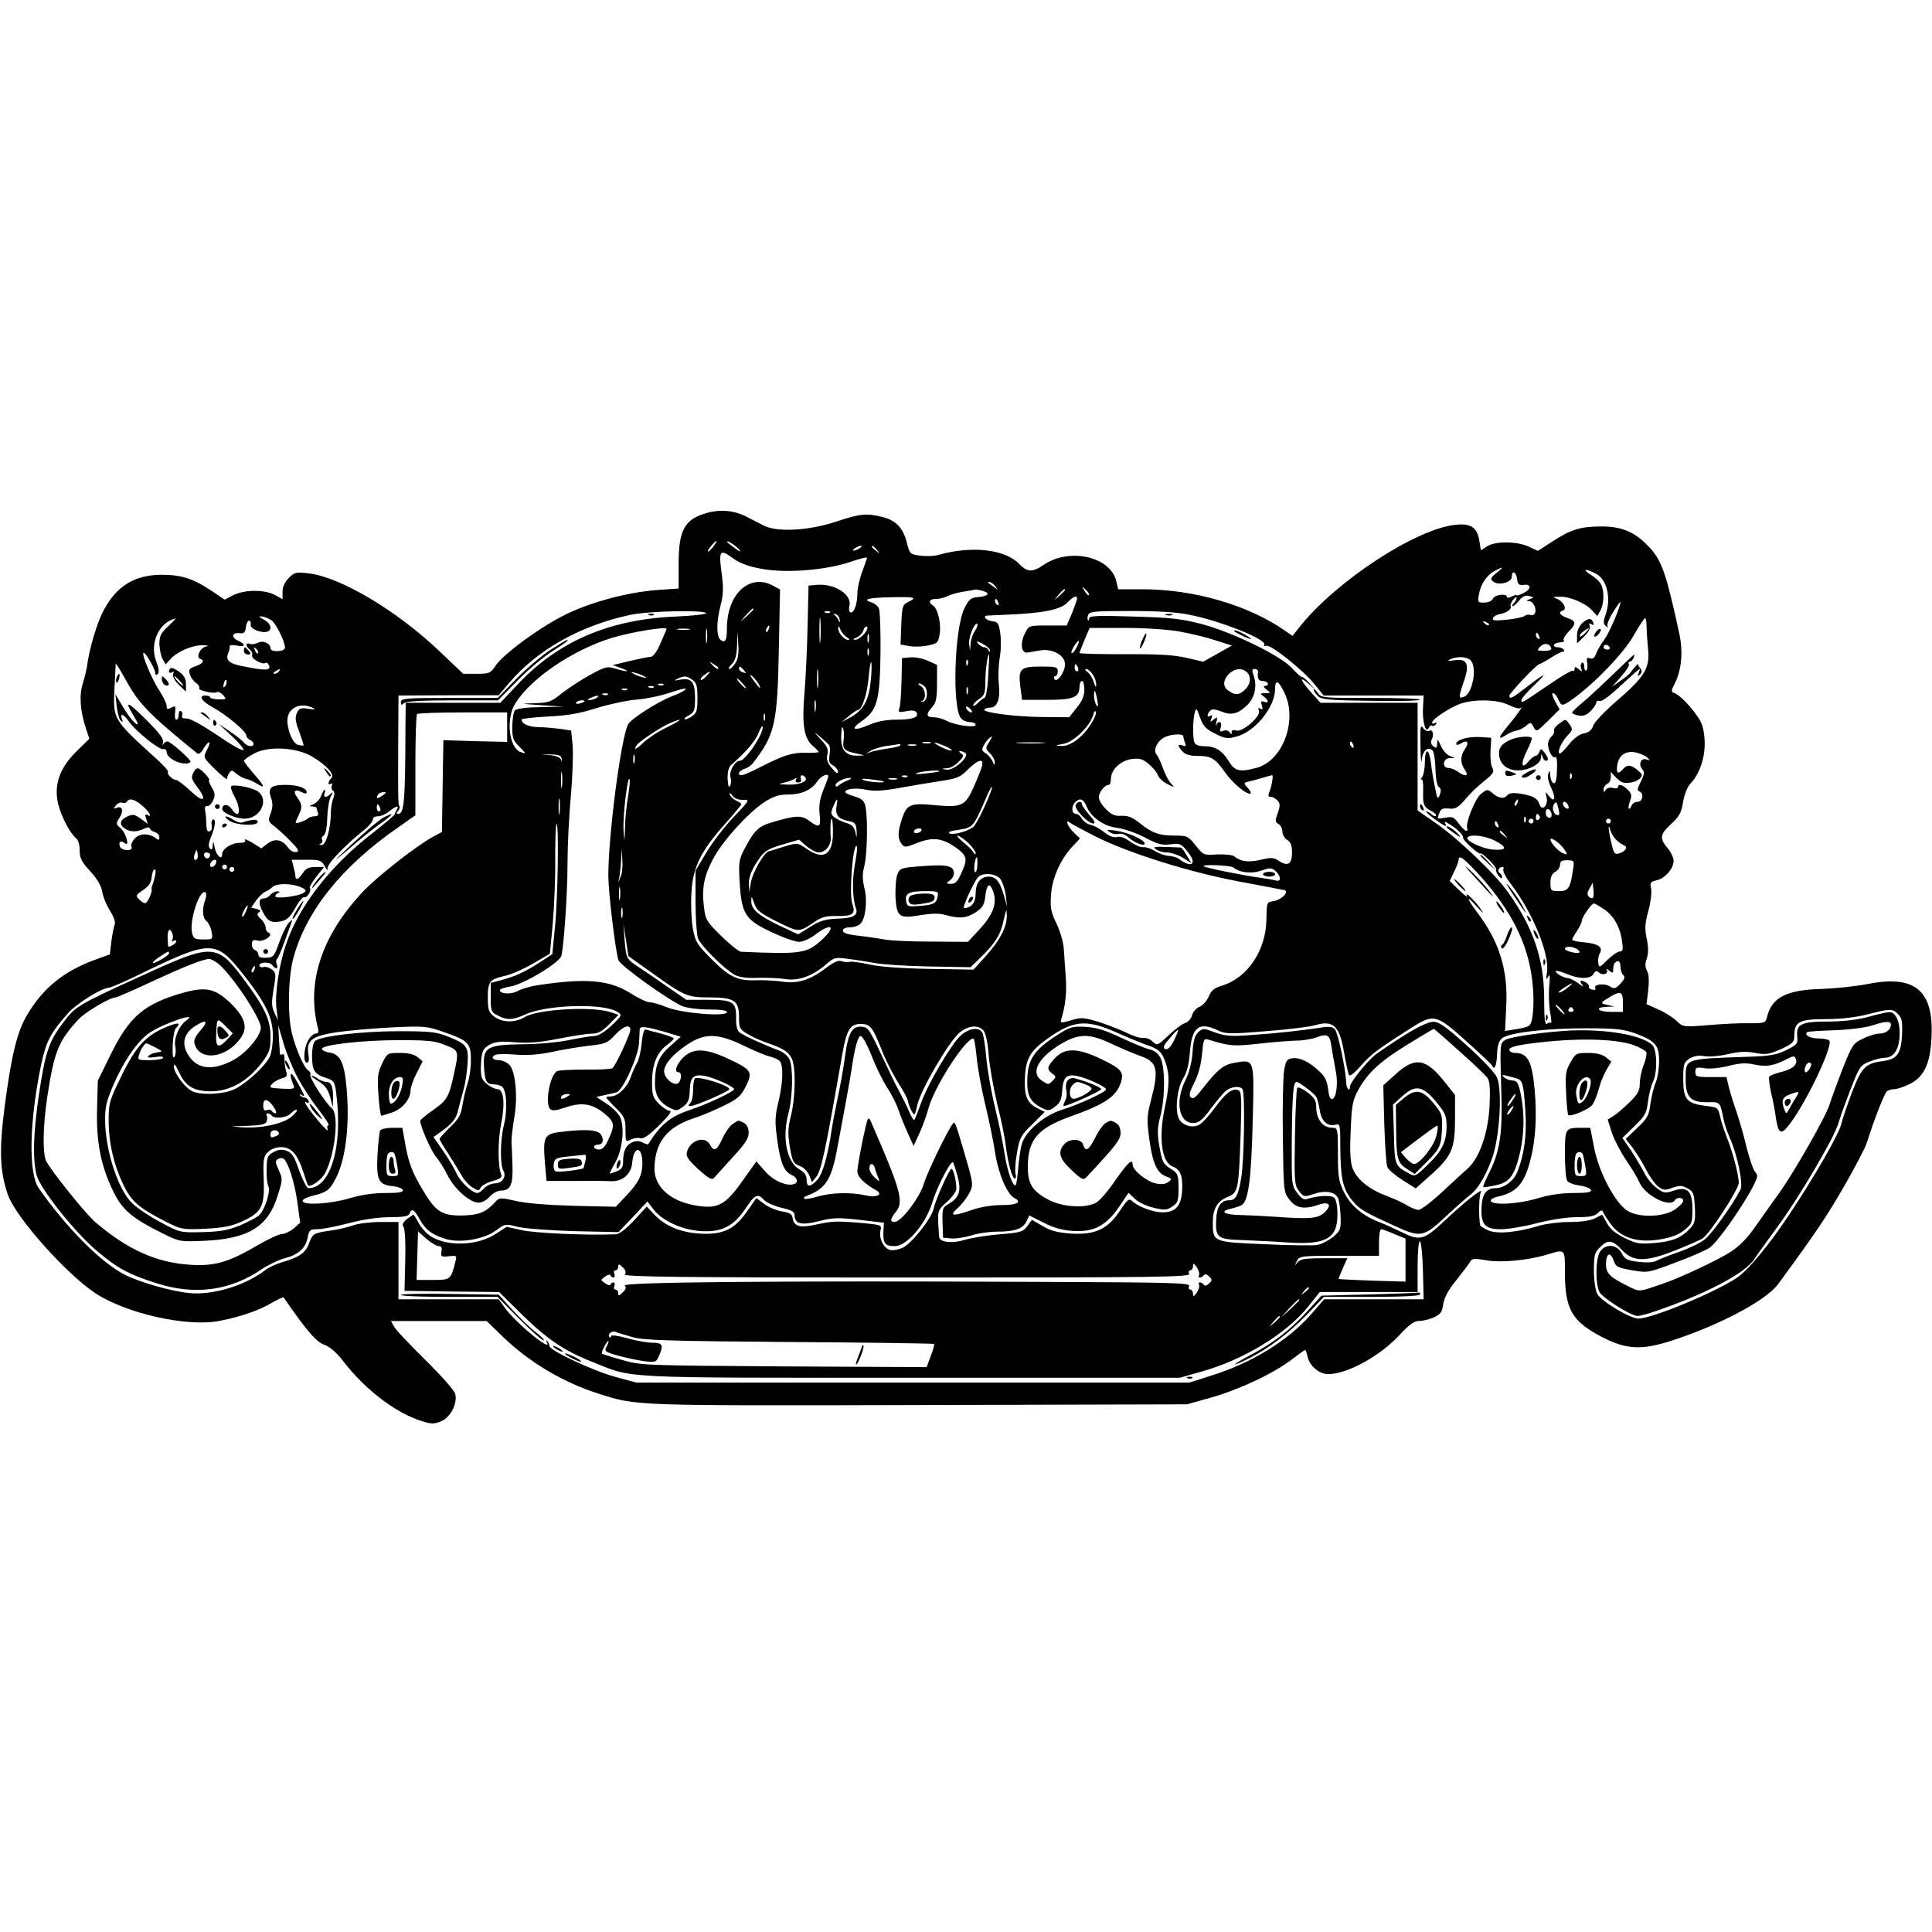
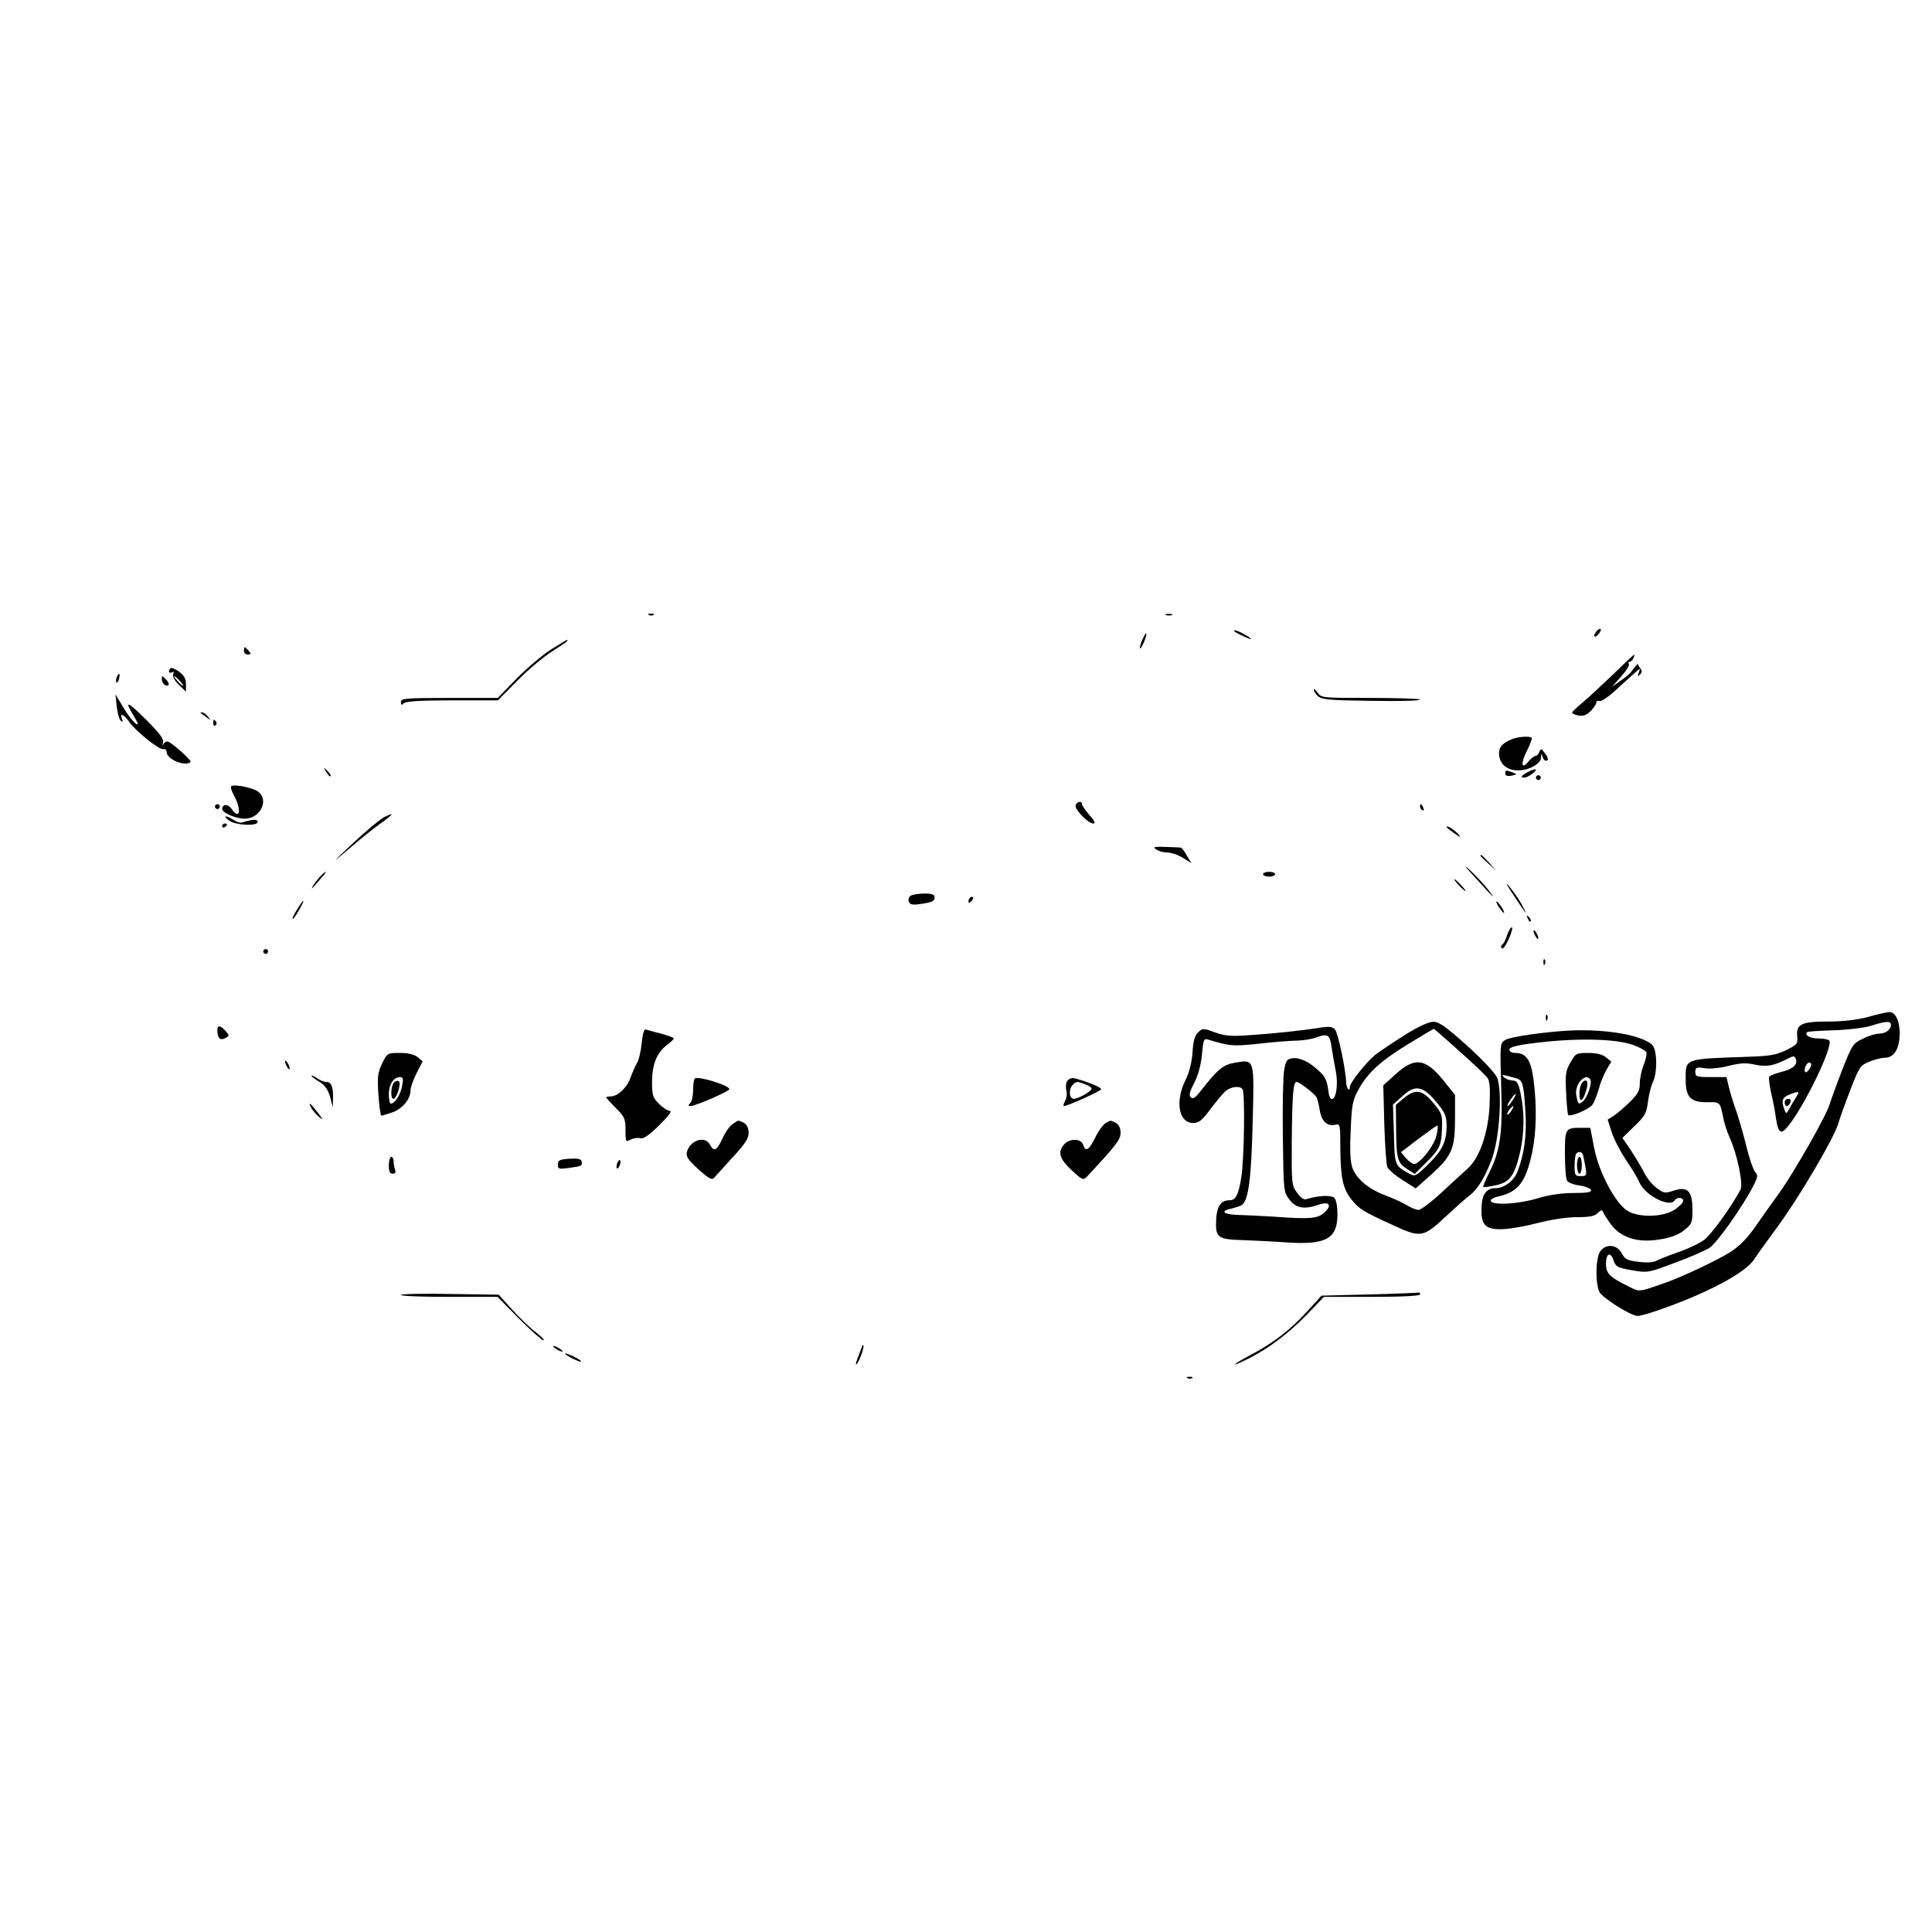
<svg xmlns="http://www.w3.org/2000/svg" version="1.0" width="800pt" height="800pt" viewBox="0 0 800 800" preserveAspectRatio="xMidYMid meet">
  <g transform="translate(0,800) scale(0.1,-0.1)" fill="#000000" stroke="none">
-     <path d="M2927 5876 c-93 -26 -117 -70 -117 -214 l0 -99 -87 -6 c-123 -9 -272 -49 -378 -100 -105 -51 -258 -163 -292 -212 -22 -33 -27 -35 -79 -35 l-56 0 -101 96 c-175 166 -408 305 -540 320 -51 6 -58 4 -81 -19 -17 -17 -26 -37 -26 -57 l0 -31 -33 18 c-42 22 -122 22 -170 -1 l-37 -19 -56 38 c-76 50 -124 65 -205 65 -134 0 -220 -70 -270 -220 -16 -47 -31 -107 -35 -135 -3 -27 -13 -70 -21 -95 -16 -49 -11 -114 13 -187 l14 -42 -54 -53 c-68 -67 -93 -136 -76 -214 12 -51 48 -122 74 -144 10 -7 16 -28 16 -52 0 -32 8 -47 44 -86 28 -31 45 -59 49 -83 3 -20 17 -56 32 -79 16 -26 24 -48 20 -58 -4 -10 -10 -41 -14 -71 l-6 -53 -61 -22 c-129 -47 -215 -116 -282 -229 -41 -69 -65 -167 -93 -381 -23 -180 -20 -266 14 -364 32 -92 241 -327 362 -407 128 -84 377 -140 512 -115 87 17 165 43 220 76 25 14 46 24 47 22 100 -144 136 -186 173 -198 19 -7 49 -33 74 -66 91 -119 221 -217 327 -249 38 -12 50 -12 79 0 39 17 68 73 58 113 -3 14 -59 77 -124 141 -65 64 -124 126 -130 139 l-12 22 198 0 198 0 67 -65 c111 -107 252 -191 403 -238 153 -48 138 -48 1321 -45 l1109 3 100 28 c116 33 257 99 333 157 29 22 54 40 56 40 3 0 7 -13 11 -30 8 -36 48 -70 84 -70 80 0 218 76 299 165 37 40 58 55 77 55 14 0 41 6 60 14 29 13 36 21 41 55 4 28 22 61 55 101 26 33 52 67 57 76 7 13 17 14 63 6 61 -12 175 -1 255 23 76 23 74 25 74 -72 0 -154 28 -203 151 -268 102 -53 164 -57 289 -17 199 64 393 167 443 235 156 213 200 278 272 403 46 80 89 162 95 182 30 95 74 208 84 214 6 4 20 8 30 8 11 0 38 9 61 20 59 28 86 81 92 179 15 207 -63 277 -265 236 -48 -9 -132 -18 -187 -20 -146 -3 -209 -35 -228 -116 -6 -25 -10 -26 -74 -26 -38 1 -114 -3 -171 -8 -102 -8 -103 -8 -130 18 -15 14 -49 36 -75 47 l-49 22 7 58 c4 37 3 66 -5 80 -8 15 -9 30 -1 51 7 22 7 46 0 81 -9 42 -8 62 6 115 10 35 15 77 12 93 -6 25 -3 29 23 35 35 8 70 48 70 81 0 12 -11 36 -25 52 -34 41 -32 57 15 100 33 31 42 46 49 90 5 30 17 62 29 75 54 57 75 156 51 242 -11 39 -87 127 -118 136 -11 4 -11 10 2 35 30 57 37 133 21 209 -54 248 -72 300 -120 354 -59 66 -115 91 -201 91 -89 0 -127 -12 -203 -61 l-62 -40 -37 17 c-47 23 -139 24 -173 2 l-26 -17 -6 38 c-9 57 -35 75 -99 68 -164 -17 -493 -232 -644 -421 l-31 -39 -29 20 c-154 108 -379 173 -595 173 l-98 0 -7 30 c-21 105 -195 145 -303 70 -46 -31 -66 -30 -101 6 -58 60 -198 75 -334 36 -16 -5 -50 -6 -74 -3 -43 6 -44 7 -56 54 -15 61 -45 92 -100 106 -66 17 -94 14 -193 -19 -115 -38 -247 -45 -302 -15 -19 10 -51 26 -70 36 -49 25 -107 31 -163 15z m26 -140 c-10 -13 -20 -22 -22 -20 -4 4 29 44 36 44 2 0 -4 -11 -14 -24z m108 -12 c9 -11 2 -9 -18 6 -18 13 -33 25 -33 27 0 8 38 -17 51 -33z m499 6 c-8 -5 -19 -10 -25 -10 -5 0 -3 5 5 10 8 5 20 10 25 10 6 0 3 -5 -5 -10z m71 -7 c13 -16 12 -17 -3 -4 -10 7 -18 15 -18 17 0 8 8 3 21 -13z m-474 -79 c100 -18 262 -5 363 29 38 13 70 21 70 18 0 -3 -9 -30 -20 -59 -11 -29 -20 -70 -20 -93 0 -43 -16 -83 -30 -74 -4 3 -6 14 -3 25 13 48 -62 96 -139 88 l-30 -3 -4 -170 c-2 -93 -8 -218 -13 -276 -11 -128 -2 -185 33 -216 14 -12 26 -24 26 -27 0 -2 -24 -4 -52 -3 -58 1 -90 -9 -189 -59 -37 -19 -71 -34 -78 -34 -20 0 -12 18 11 26 13 4 28 14 35 23 92 119 102 162 108 473 l5 247 -31 17 c-97 50 -189 -37 -189 -178 0 -50 -7 -63 -27 -47 -17 15 -17 74 1 143 11 42 12 71 5 126 -14 101 -9 109 45 69 33 -23 66 -35 123 -45z m3039 -17 c-24 -19 -26 -25 -13 -35 21 -18 77 -4 77 19 0 30 18 22 22 -8 2 -22 8 -27 25 -25 34 5 36 -16 3 -33 -16 -8 -30 -13 -30 -10 0 3 -9 1 -20 -5 -11 -6 -20 -7 -20 -2 0 16 -51 10 -58 -7 -4 -9 -19 -16 -35 -16 -28 -1 -29 1 -23 34 7 42 33 81 67 98 36 19 37 16 5 -10z m415 -4 c45 -26 61 -103 37 -170 -10 -27 -9 -35 1 -45 10 -9 12 -9 7 -1 -3 6 7 33 24 59 16 26 30 45 30 41 0 -20 -46 -127 -66 -154 -13 -17 -29 -44 -34 -58 -7 -19 -15 -25 -26 -21 -13 5 -15 1 -12 -19 3 -14 1 -28 -3 -31 -5 -3 -9 4 -9 16 0 12 -4 19 -10 15 -5 -3 -6 -13 -3 -23 6 -15 5 -15 -10 -3 -13 11 -17 11 -17 1 0 -8 -3 -11 -6 -7 -4 3 -48 -22 -98 -57 -120 -81 -116 -79 -116 -65 0 7 24 34 53 62 60 57 47 53 -34 -10 -57 -44 -69 -50 -69 -34 0 11 114 131 124 131 3 0 25 12 49 27 23 15 46 26 50 25 5 -1 6 2 2 8 -3 5 -15 10 -26 10 -11 0 -17 5 -14 10 3 6 15 10 26 10 11 0 18 4 14 9 -3 5 6 21 20 35 33 33 32 45 -5 57 -31 11 -39 24 -18 31 18 6 2 37 -24 48 -21 8 -19 9 12 9 42 1 108 -28 134 -58 l20 -22 13 23 c15 28 17 83 2 109 -5 11 -25 29 -42 39 -18 11 -26 20 -19 20 8 0 27 -8 43 -17z m-2490 -50 c13 -17 13 -17 -6 -3 -11 8 -22 16 -24 17 -2 2 0 3 6 3 6 0 17 -8 24 -17z m388 -37 c-3 -3 -11 5 -18 17 -13 21 -12 21 5 5 10 -10 16 -20 13 -22z m-441 18 c34 -10 26 -22 -15 -26 -34 -3 -40 -8 -60 -48 -41 -84 -51 -409 -14 -454 7 -9 24 -16 37 -16 13 0 24 -5 24 -11 0 -14 -84 -3 -122 17 -15 8 -38 14 -53 14 -30 0 -32 13 -5 42 16 18 20 36 20 98 l0 77 -38 17 c-21 10 -54 16 -73 14 l-34 -3 -2 -95 c-1 -52 -5 -103 -9 -113 -6 -16 -3 -18 29 -12 23 5 37 3 42 -5 12 -20 -16 -30 -83 -30 -42 0 -80 -7 -112 -21 -65 -28 -82 -20 -32 15 64 44 75 82 78 281 1 93 -2 177 -7 187 -5 9 -18 20 -29 23 -42 13 -17 20 81 22 102 2 108 -1 67 -21 -21 -10 -23 -20 -26 -93 l-3 -82 34 -6 c19 -4 54 -3 78 2 41 8 44 11 50 47 7 43 -8 107 -28 119 -21 13 -15 27 13 27 14 0 35 5 46 11 11 6 41 15 67 19 25 4 48 8 51 9 3 0 15 -2 28 -5z m342 3 c0 -2 -10 -12 -22 -23 l-23 -19 19 23 c18 21 26 27 26 19z m1924 -38 c-15 -6 -16 -8 -2 -8 18 -1 33 -35 23 -52 -4 -6 -13 -8 -20 -5 -7 2 -16 1 -21 -4 -5 -5 -38 -12 -73 -16 -50 -5 -63 -4 -59 6 2 7 15 15 28 17 27 4 52 22 45 33 -2 4 2 16 10 26 8 10 15 14 15 9 0 -6 -5 -16 -12 -23 -7 -7 -8 -12 -4 -12 4 0 17 11 27 24 14 17 25 22 41 18 21 -5 21 -6 2 -13z m-1874 2 c0 -4 -10 -31 -21 -60 l-22 -51 -78 0 c-77 0 -79 0 -94 -31 -22 -42 -17 -85 10 -81 11 2 35 6 54 9 50 8 101 -21 101 -57 0 -33 -33 -79 -44 -62 -4 7 -2 12 3 12 6 0 11 9 11 20 0 18 -7 20 -69 20 -86 0 -95 -9 -86 -83 l7 -55 102 0 c110 0 136 10 136 55 0 12 5 23 10 23 6 0 10 -16 10 -36 0 -25 -9 -47 -32 -75 l-31 -39 -111 1 c-115 1 -253 19 -240 32 4 4 15 7 25 7 28 0 42 37 35 94 -3 29 -2 77 3 108 6 31 7 78 3 105 -6 43 -10 48 -35 51 -24 3 -40 21 -19 23 4 0 43 2 87 4 142 6 215 20 244 49 26 27 41 33 41 17z m-326 -17 c3 -8 2 -12 -4 -9 -6 3 -10 10 -10 16 0 14 7 11 14 -7z m-1014 -27 c0 -2 -12 -14 -27 -28 l-28 -24 24 28 c23 25 31 32 31 24z m-196 -16 c3 -4 -54 -11 -127 -14 -278 -12 -491 -105 -659 -287 l-66 -70 -196 0 -196 0 -1 -87 c-1 -328 -5 -373 -31 -373 -7 0 -7 4 1 13 6 8 8 16 5 19 -6 7 -6 35 -5 276 l1 182 208 1 207 0 44 52 c118 138 295 237 501 281 72 16 306 21 314 7z m473 -113 c-2 -24 -4 -5 -4 42 0 47 2 66 4 43 2 -24 2 -62 0 -85z m40 116 c-3 -3 -12 -4 -19 -1 -8 3 -5 6 6 6 11 1 17 -2 13 -5z m1491 -10 c135 -28 320 -103 307 -124 -3 -5 0 -7 8 -4 18 7 150 -98 200 -159 l38 -47 207 0 207 0 -3 -57 c-2 -56 13 -104 25 -75 2 6 9 10 13 7 5 -3 12 0 16 6 4 8 3 9 -4 5 -7 -4 -12 -3 -12 2 0 14 73 62 117 78 58 20 157 18 202 -6 21 -10 42 -16 46 -12 17 15 -11 -25 -47 -69 -44 -52 -48 -66 -14 -44 13 9 34 18 46 20 13 2 31 12 41 21 16 14 18 14 29 -6 12 -22 13 -21 60 25 l48 48 -19 33 c-10 19 -14 34 -9 34 6 0 16 -11 22 -25 14 -31 16 -31 64 3 91 66 209 190 249 261 22 39 43 71 47 71 4 0 6 -15 6 -32 0 -18 3 -60 6 -93 9 -80 -12 -116 -129 -217 -49 -42 -94 -89 -98 -103 -6 -18 -18 -28 -39 -32 -18 -3 -42 -21 -60 -44 -17 -22 -35 -39 -39 -39 -13 0 4 44 28 70 27 29 27 30 9 55 -13 18 -14 18 -39 -1 -15 -10 -25 -24 -22 -31 2 -6 -3 -17 -11 -23 -8 -7 -14 -21 -14 -32 0 -27 19 -60 30 -53 6 4 9 -18 7 -53 -1 -43 -6 -58 -14 -55 -7 3 -13 17 -14 32 0 22 -2 23 -8 7 -4 -11 0 -33 12 -58 21 -43 15 -65 -10 -33 -15 19 -15 19 -9 -6 8 -34 -19 -61 -29 -30 -8 26 -28 36 -81 45 -30 4 -45 2 -54 -8 -13 -16 -35 -12 -63 12 -16 14 -20 14 -43 -4 -26 -19 -69 -128 -58 -146 3 -4 1 -8 -5 -8 -5 0 -19 14 -31 30 -19 27 -26 30 -56 24 -33 -6 -34 -5 -25 17 7 20 14 23 40 21 25 -3 37 3 61 30 37 42 47 52 92 89 32 26 36 34 27 51 -6 11 -9 43 -7 71 l3 52 -46 3 c-49 3 -99 -11 -99 -28 0 -6 7 -6 20 2 26 17 35 4 16 -24 -20 -28 -20 -57 0 -86 18 -26 1 -30 -30 -7 -11 8 -28 15 -38 15 -28 0 -24 40 5 41 l22 0 -22 9 c-13 5 -29 24 -37 42 -13 29 -14 30 -15 9 -1 -19 -3 -21 -16 -11 -10 8 -12 18 -6 29 10 20 3 43 -11 35 -6 -4 -17 1 -25 11 -11 16 -13 6 -11 -76 1 -52 3 -77 5 -56 4 39 26 58 45 39 6 -6 11 -41 12 -77 1 -41 7 -69 14 -74 9 -5 10 -15 4 -32 -8 -21 -11 -18 -20 31 -7 30 -14 76 -17 103 -8 61 -25 61 -25 -1 0 -26 -6 -54 -12 -61 -7 -8 -8 -11 -3 -8 6 3 9 -15 8 -47 -2 -58 2 -68 35 -85 13 -7 21 -15 18 -19 -4 -3 -12 0 -18 6 -7 7 -16 12 -22 12 -5 0 10 -13 32 -30 44 -32 58 -37 46 -19 -5 8 -1 8 12 0 32 -18 65 -49 62 -58 -2 -5 14 -24 35 -42 20 -18 37 -29 37 -25 0 4 16 -7 35 -26 19 -18 32 -36 30 -40 -2 -4 2 -16 10 -26 8 -10 15 -14 15 -7 0 6 -5 15 -10 18 -12 7 -4 25 11 25 6 0 7 -5 4 -10 -4 -6 11 -34 33 -63 89 -117 158 -285 148 -361 -5 -31 -4 -36 4 -21 8 15 9 4 5 -40 -3 -33 -1 -82 4 -108 5 -26 6 -46 3 -43 -3 3 -10 2 -16 -3 -9 -7 -12 21 -12 102 0 164 -44 294 -149 442 -55 78 -211 226 -303 289 l-72 50 0 223 0 223 -201 0 -201 0 -39 43 c-44 49 -52 72 -11 36 l27 -24 -24 27 c-13 15 -27 26 -30 25 -4 -1 -22 15 -41 36 -45 51 -247 150 -378 184 -81 21 -128 26 -279 30 -146 5 -183 3 -183 -7 0 -7 -2 -11 -5 -8 -3 3 -3 13 1 22 5 14 28 16 175 16 116 0 194 -5 247 -16z m-1451 -20 c2 -13 1 -15 -4 -4 -3 8 -11 19 -17 23 -7 6 -6 7 4 4 8 -2 16 -12 17 -23z m-2351 -4 c19 -16 53 -86 54 -110 0 -10 -10 -15 -30 -16 -19 -1 -30 4 -30 12 0 20 -32 34 -53 22 -10 -5 -25 -7 -33 -4 -18 7 -18 -8 0 -24 8 -6 13 -17 10 -24 -5 -13 42 -40 56 -31 4 3 10 -2 14 -10 8 -22 -12 -23 -107 -4 -60 11 -75 26 -61 57 4 9 6 21 5 26 -1 5 12 6 29 3 37 -8 40 5 4 21 -29 14 -23 34 9 30 17 -2 23 3 25 25 2 15 8 27 13 27 5 0 9 -7 7 -17 -3 -17 46 -37 70 -28 21 8 13 34 -15 49 -24 13 -25 15 -6 13 11 -2 29 -9 39 -17z m-430 -24 c-30 -27 -36 -40 -36 -72 1 -22 6 -49 13 -62 l13 -23 20 22 c27 31 93 59 134 57 22 0 27 -2 13 -5 -24 -5 -43 -45 -24 -51 20 -7 12 -20 -20 -31 -26 -9 -29 -14 -23 -33 4 -13 15 -29 26 -36 10 -7 16 -17 13 -22 -6 -9 61 -24 74 -16 5 3 16 -3 25 -12 15 -18 14 -18 -19 -18 -19 1 -35 4 -35 9 0 4 -9 7 -20 7 -30 0 -15 -24 33 -50 56 -31 137 -99 137 -115 0 -7 7 -15 15 -19 8 -3 15 -10 15 -16 0 -15 -26 -12 -41 6 -7 9 -33 29 -58 46 l-46 31 55 -51 c30 -28 52 -54 48 -58 -5 -4 -54 24 -110 63 -63 42 -112 69 -126 68 -15 -1 -21 3 -18 11 3 7 1 16 -4 19 -6 4 -10 -3 -10 -14 0 -12 -4 -21 -10 -21 -5 0 -7 13 -5 30 3 27 2 29 -16 20 -15 -9 -19 -7 -19 7 0 10 -14 38 -30 63 -30 45 -74 149 -66 157 6 6 49 -67 49 -84 0 -9 4 -10 10 -4 7 7 5 24 -6 52 -29 75 11 163 81 178 2 1 -13 -14 -32 -33z m5469 6 c-3 -3 -11 0 -18 7 -9 10 -8 11 6 5 10 -3 15 -9 12 -12z m-2129 -26 c-9 -14 -17 -38 -17 -53 l-2 -28 -4 27 c-4 27 23 95 34 84 3 -3 -2 -17 -11 -30z m-1109 -43 c-2 -16 -4 -5 -4 22 0 28 2 40 4 28 2 -13 2 -35 0 -50z m256 52 c-3 -9 -8 -14 -10 -11 -3 3 -2 9 2 15 9 16 15 13 8 -4z m324 -34 c10 -6 13 -11 6 -11 -17 0 -43 29 -42 48 0 13 3 11 9 -5 5 -12 17 -26 27 -32z m71 14 c-12 -14 -29 -25 -37 -24 -11 0 -9 3 6 9 12 5 24 18 28 29 3 12 10 19 15 16 5 -3 0 -17 -12 -30z m-818 21 c0 -2 -11 -29 -25 -60 -15 -35 -31 -56 -41 -56 -9 0 -48 -8 -86 -17 l-71 -17 34 -12 c43 -16 28 -18 -22 -3 -35 11 -42 9 -106 -26 -37 -20 -90 -55 -117 -76 -44 -36 -54 -39 -115 -41 -60 -2 -58 -2 29 -8 l95 -6 -96 -2 c-63 -1 -100 -6 -107 -14 -6 -7 -10 -37 -11 -67 0 -46 4 -58 29 -82 30 -31 31 -32 5 -23 -48 19 -61 139 -21 202 66 105 240 222 401 271 80 24 225 48 225 37z m93 -3 c-13 -2 -33 -2 -45 0 -13 2 -3 4 22 4 25 0 35 -2 23 -4z m2031 -8 c47 -8 115 -25 151 -37 l66 -21 -60 -34 -59 -33 -69 16 c-51 12 -116 16 -255 15 -104 0 -188 2 -188 5 0 3 10 28 21 55 l21 49 143 0 c82 0 179 -6 229 -15z m-1839 -131 c-8 -13 -20 -24 -25 -24 -6 0 -1 9 10 20 15 15 20 35 22 78 l2 57 3 -53 c3 -37 -1 -61 -12 -78z m552 89 c-3 -10 -5 -4 -5 12 0 17 2 24 5 18 2 -7 2 -21 0 -30z m2777 21 c3 -8 2 -12 -4 -9 -6 3 -10 10 -10 16 0 14 7 11 14 -7z m-2275 -57 c0 -8 -2 -8 -6 1 -2 6 -10 12 -18 12 -7 0 -18 7 -25 15 -10 12 -7 12 19 -1 17 -9 31 -21 30 -27z m358 10 c-8 -15 -17 -24 -20 -21 -6 6 25 55 31 50 1 -2 -4 -15 -11 -29z m1966 0 c3 -8 -7 -12 -29 -12 -30 0 -31 1 -17 17 16 17 38 15 46 -5z m242 3 c3 -5 -1 -10 -9 -10 -9 0 -16 5 -16 10 0 6 4 10 9 10 6 0 13 -4 16 -10z m-5597 -25 c-3 -3 -9 2 -12 12 -6 14 -5 15 5 6 7 -7 10 -15 7 -18z m2529 -7 c-3 -7 -5 -2 -5 12 0 14 2 19 5 13 2 -7 2 -19 0 -25z m495 -85 c-2 -49 -9 -90 -15 -92 -5 -2 -18 -12 -28 -22 -11 -11 -19 -15 -19 -9 0 5 11 17 25 26 21 14 25 24 25 69 0 48 9 115 15 115 2 0 0 -39 -3 -87z m1999 61 c26 -31 6 -135 -28 -149 -24 -9 -24 -3 -3 59 27 75 16 101 -38 92 -27 -4 -31 -3 -17 4 32 14 71 11 86 -6z m-2486 -89 c-8 -75 -30 -115 -81 -144 l-39 -21 30 25 c17 14 33 25 37 25 17 0 39 65 45 137 4 43 9 69 11 59 2 -10 1 -47 -3 -81z m402 73 c-3 -8 -6 -5 -6 6 -1 11 2 17 5 13 3 -3 4 -12 1 -19z m-1033 -17 c-2 -3 -12 3 -22 13 -16 17 -16 18 5 5 12 -7 20 -15 17 -18z m-2450 -52 c51 -93 97 -140 292 -298 7 -6 17 1 28 21 23 37 33 30 12 -9 -15 -30 -14 -30 35 -79 27 -26 49 -44 49 -39 0 6 4 17 10 25 7 12 11 12 28 -3 11 -10 29 -19 40 -22 11 -2 32 -11 46 -20 37 -24 32 -10 -14 42 -22 25 -40 49 -40 53 0 3 18 17 41 29 57 33 175 27 240 -11 62 -37 96 -75 81 -90 -14 -14 -16 -32 -2 -23 5 3 7 0 4 -8 -3 -8 -1 -18 5 -21 7 -5 7 -15 1 -32 -6 -14 -10 -41 -10 -59 0 -64 -20 -135 -38 -134 -11 0 -12 2 -4 6 6 2 9 9 6 15 -4 6 -1 14 6 18 8 5 14 32 15 72 1 34 7 74 14 88 11 21 11 23 0 13 -18 -18 -32 -16 -25 2 3 8 3 15 0 15 -2 0 -9 -11 -14 -25 -5 -14 -20 -30 -32 -35 -18 -7 -19 -9 -5 -9 9 -1 17 -3 17 -5 0 -2 3 -11 6 -20 4 -11 0 -16 -13 -16 -10 0 -23 -4 -28 -9 -6 -5 -20 -12 -33 -16 -22 -6 -22 -6 -6 28 17 35 16 46 -8 79 -16 23 -5 32 21 18 13 -7 21 -7 21 -1 0 18 -37 31 -87 31 -61 0 -75 -12 -61 -53 8 -22 8 -39 -1 -64 -12 -32 -11 -35 16 -55 15 -12 46 -40 67 -62 33 -34 37 -42 22 -44 -10 -2 -25 6 -33 18 -24 34 -54 40 -85 17 l-26 -20 -38 24 c-21 12 -34 17 -30 11 5 -8 -2 -12 -21 -12 -34 0 -73 -25 -73 -46 0 -29 -25 -7 -31 27 -5 25 -7 28 -8 10 -1 -18 -4 -22 -12 -14 -7 7 -6 21 5 48 18 41 21 79 7 71 -5 -3 -7 -14 -4 -25 2 -10 -1 -21 -9 -23 -9 -4 -13 5 -14 31 0 20 -2 45 -5 56 -2 12 1 19 9 17 7 -1 18 9 24 23 10 21 9 31 -6 56 -9 16 -14 29 -10 29 4 0 -3 11 -16 25 -29 30 -36 31 -50 4 -9 -17 -7 -26 14 -54 46 -60 31 -73 -24 -21 -27 25 -54 46 -60 46 -15 0 -41 26 -34 33 3 3 -16 25 -42 49 -189 172 -186 167 -180 300 3 51 5 95 5 98 1 5 12 -12 45 -71z m2863 -21 c-2 -18 -4 -4 -4 32 0 36 2 50 4 33 2 -18 2 -48 0 -65z m1077 77 c3 -8 1 -15 -4 -15 -6 0 -10 7 -10 15 0 8 2 15 4 15 2 0 6 -7 10 -15z m-1384 -10 c11 -13 10 -14 -4 -9 -9 3 -16 10 -16 15 0 13 6 11 20 -6z m-1925 -5 c-3 -5 -12 -10 -18 -10 -7 0 -6 4 3 10 19 12 23 12 15 0z m3369 -12 c9 -12 16 -32 15 -43 0 -14 -3 -11 -10 10 -5 16 -16 36 -26 42 -9 7 -12 13 -5 13 6 0 18 -10 26 -22z m632 14 c26 -16 26 -51 0 -77 -25 -25 -44 -25 -73 -2 -44 33 27 110 73 79z m53 -4 c-3 -28 2 -38 21 -38 21 0 29 -20 8 -20 -8 0 -5 -7 6 -15 19 -15 19 -15 -5 -15 -22 -1 -23 -2 -6 -14 21 -16 22 -30 1 -22 -12 5 -14 1 -9 -15 5 -16 4 -19 -6 -14 -9 6 -11 4 -6 -8 9 -23 -68 -90 -94 -82 -12 4 -19 2 -19 -7 0 -10 -2 -11 -8 0 -5 7 -16 10 -26 6 -15 -6 -17 -3 -11 14 7 23 -9 31 -19 10 -3 -7 -3 -2 1 12 5 22 4 23 -11 11 -14 -12 -16 -12 -10 4 5 13 4 16 -4 11 -15 -9 -16 6 -1 21 8 8 20 7 46 -3 41 -17 68 -11 105 24 33 30 44 79 30 122 -9 25 -8 30 4 30 8 0 14 -6 13 -12z m-2539 -20 c10 -6 7 -7 -10 -2 -14 3 -32 11 -40 16 -10 6 -7 7 10 2 14 -3 32 -11 40 -16z m255 2 c-10 -11 -21 -18 -23 -15 -3 3 3 12 14 20 27 20 30 18 9 -5z m216 -32 c15 -28 5 -21 -21 15 -15 20 -17 27 -6 18 9 -8 22 -23 27 -33z m-274 17 c17 -12 21 -25 21 -75 0 -53 -3 -63 -24 -77 -14 -9 -27 -14 -29 -11 -3 3 6 10 19 17 21 12 24 20 24 72 0 67 -15 84 -65 74 -23 -4 -24 -4 -8 4 28 14 38 13 62 -4z m-1935 -27 c-8 -8 -9 -4 -5 13 4 13 8 18 11 10 2 -7 -1 -18 -6 -23z m2143 12 c10 -11 16 -20 13 -20 -3 0 -13 9 -23 20 -10 11 -16 20 -13 20 3 0 13 -9 23 -20z m2246 -44 c51 -113 -10 -275 -116 -305 -70 -19 -91 -15 -115 24 -29 47 -57 65 -101 65 -24 0 -39 5 -43 16 -8 20 -7 92 1 123 6 22 8 20 22 -20 13 -36 24 -48 63 -67 41 -21 51 -22 88 -12 78 21 160 122 160 199 0 41 16 32 41 -23z m-2574 38 c-3 -3 -12 -4 -19 -1 -8 3 -5 6 6 6 11 1 17 -2 13 -5z m1083 -8 c15 -20 9 -61 -10 -62 -9 0 -10 1 -2 3 18 7 15 50 -5 62 -10 6 -13 11 -7 11 6 0 17 -7 24 -14z m-1123 -2 c-3 -3 -12 -4 -19 -1 -8 3 -5 6 6 6 11 1 17 -2 13 -5z m1300 -26 c-3 -7 -5 -2 -5 12 0 14 2 19 5 13 2 -7 2 -19 0 -25z m-1410 16 c-3 -3 -12 -4 -19 -1 -8 3 -5 6 6 6 11 1 17 -2 13 -5z m238 -2 c-6 -5 -30 -17 -55 -26 -56 -22 -168 -93 -179 -115 -30 -57 -83 -466 -82 -631 1 -73 30 -313 42 -346 8 -23 208 -166 264 -190 20 -8 67 -14 110 -14 50 0 75 -4 75 -11 0 -20 -186 -5 -248 20 -29 12 -62 21 -73 21 -11 0 -45 16 -76 36 -88 56 -184 65 -383 35 -30 -4 -69 -15 -85 -24 -29 -16 -75 -13 -75 3 0 5 19 11 43 15 57 10 205 99 212 128 11 54 25 264 25 383 0 71 6 197 14 279 7 83 10 177 7 210 l-6 60 -45 7 c-25 3 -65 7 -91 7 -41 1 -69 14 -69 32 0 3 48 9 108 12 80 4 131 12 202 35 52 16 127 32 165 35 39 3 97 15 130 26 68 22 84 25 70 13z m1709 -42 c4 -25 3 -31 -4 -20 -5 8 -10 26 -10 39 0 32 6 24 14 -19z m-2027 24 c-3 -3 -12 -4 -19 -1 -8 3 -5 6 6 6 11 1 17 -2 13 -5z m-47 -14 c-8 -5 -22 -9 -30 -9 -10 0 -8 3 5 9 27 12 43 12 25 0z m907 -52 c-2 -13 -4 -5 -4 17 -1 22 1 32 4 23 2 -10 2 -28 0 -40z m-957 38 c0 -2 -9 -6 -20 -9 -11 -3 -18 -1 -14 4 5 9 34 13 34 5z m-1125 -27 c15 -7 10 -8 -18 -4 -32 5 -38 3 -48 -18 -8 -18 -6 -35 10 -77 11 -30 19 -55 18 -57 -2 -1 -12 0 -24 3 -20 6 -43 59 -43 100 0 52 52 78 105 53z m2730 -18 c-6 -5 -25 10 -25 20 0 5 6 4 14 -3 8 -7 12 -15 11 -17z m495 -45 c-34 -56 -86 -96 -123 -95 -31 1 -31 2 7 9 43 8 110 74 123 120 3 14 8 19 11 12 2 -6 -6 -27 -18 -46z m-2420 -17 l0 -61 -132 3 -132 4 -2 -115 c-1 -63 -2 -149 -3 -190 l-1 -75 -37 -20 c-67 -36 -227 -161 -289 -226 -171 -181 -236 -375 -188 -564 5 -19 2 -25 -10 -25 -8 0 -22 -13 -31 -30 -18 -34 -20 -90 -4 -90 8 0 10 12 6 35 -9 57 14 75 118 91 50 7 153 16 230 20 134 6 143 5 214 -20 101 -35 111 -46 111 -116 0 -32 -6 -75 -14 -96 -7 -22 -16 -61 -21 -89 -6 -41 -14 -57 -51 -92 -24 -24 -44 -46 -44 -49 0 -4 17 -32 38 -64 20 -32 44 -71 54 -88 9 -17 28 -38 43 -48 25 -16 28 -16 36 -1 5 9 28 21 50 27 32 9 39 15 34 28 -14 34 -14 139 0 208 17 83 11 144 -15 144 -9 0 -29 9 -43 21 -22 17 -26 28 -26 67 2 68 7 80 40 98 23 11 47 13 102 8 54 -4 100 -1 180 15 59 12 122 21 140 21 24 0 41 10 70 39 l38 39 -33 11 c-78 25 -301 12 -354 -20 -41 -25 -95 -24 -128 2 -23 18 -26 28 -26 79 0 66 7 75 74 90 26 6 78 29 115 51 l68 40 12 127 c6 70 11 189 10 265 0 77 2 141 5 145 11 10 6 -309 -6 -426 l-11 -113 -55 -36 c-63 -40 -99 -56 -158 -72 l-42 -11 0 -60 c0 -56 2 -62 29 -75 37 -20 63 -19 113 4 89 41 324 48 383 11 20 -13 19 -15 -25 -57 -29 -27 -56 -43 -72 -43 -14 0 -61 -8 -105 -17 -44 -9 -130 -17 -191 -17 -145 -2 -164 -12 -160 -89 3 -63 10 -77 39 -77 12 0 27 -4 34 -8 21 -13 26 -95 9 -163 -15 -61 -16 -165 -1 -188 13 -23 -6 -51 -34 -51 -15 0 -36 -9 -46 -20 -10 -11 -22 -20 -28 -20 -21 0 -71 46 -86 80 -9 20 -34 63 -56 94 l-40 58 30 21 c50 36 64 54 73 94 5 21 15 58 22 83 7 25 14 72 16 106 5 71 -3 81 -84 113 -45 18 -74 21 -200 21 -151 0 -323 -20 -347 -40 -8 -7 -13 -32 -13 -65 1 -60 10 -73 62 -90 28 -9 32 -15 38 -60 29 -219 -22 -395 -115 -395 -7 0 -23 33 -38 72 -20 60 -30 75 -53 83 -20 7 -34 5 -54 -6 -24 -13 -27 -21 -28 -69 -1 -30 2 -62 7 -71 11 -21 -15 -101 -39 -122 -9 -8 -45 -27 -78 -41 -49 -20 -81 -26 -156 -28 -93 -2 -94 -2 -173 41 -44 23 -96 58 -117 78 -80 78 -138 323 -102 430 42 122 114 237 174 277 63 41 207 89 151 50 -30 -21 -53 -77 -45 -108 3 -14 2 -32 -3 -41 -7 -11 -9 3 -8 45 1 33 7 66 13 72 24 24 11 26 -38 6 -85 -35 -127 -80 -186 -201 -51 -104 -54 -114 -54 -186 0 -93 21 -184 61 -267 33 -69 64 -96 178 -154 62 -31 68 -32 160 -28 75 4 108 10 153 30 82 38 94 61 90 175 -3 82 -1 94 17 112 13 13 34 21 55 21 42 0 67 -28 92 -103 9 -29 18 -53 19 -55 9 -11 57 23 71 50 42 80 59 243 28 269 -27 22 -95 129 -89 139 3 5 -1 12 -8 17 -18 11 -51 86 -68 153 -19 76 -16 230 5 310 52 196 200 381 432 542 l74 52 0 206 c0 114 3 210 7 213 3 4 89 7 190 7 l183 0 0 -61z m1067 29 c-3 -7 -5 -2 -5 12 0 14 2 19 5 13 2 -7 2 -19 0 -25z m-404 -29 c-35 -16 -78 -45 -98 -63 -32 -31 -45 -35 -27 -10 11 15 97 73 135 89 60 26 53 15 -10 -16z m381 -41 c-26 -50 -65 -98 -80 -98 -21 0 -47 -46 -39 -69 3 -11 3 -27 -2 -35 -5 -10 -9 1 -10 29 -1 29 4 48 15 58 61 53 102 101 113 132 8 20 15 32 17 26 2 -5 -4 -25 -14 -43z m349 -14 c-5 -36 3 -44 57 -55 34 -7 34 -7 5 -8 -52 -2 -73 21 -72 80 1 33 4 45 8 33 4 -11 5 -33 2 -50z m-60 -19 c4 -5 5 -24 2 -42 -5 -25 -1 -34 15 -43 11 -6 20 -18 20 -26 0 -10 -9 -5 -25 15 -19 22 -24 36 -19 56 5 21 0 34 -27 63 -32 34 -32 35 -4 12 16 -14 33 -29 38 -35z m1467 36 c0 -5 3 -17 7 -27 5 -13 3 -16 -10 -11 -22 8 -22 -1 0 -25 11 -12 30 -18 60 -18 58 0 74 -9 117 -70 33 -47 94 -95 105 -85 2 3 -4 14 -14 24 -17 19 -16 20 11 26 16 4 42 11 58 16 16 5 31 9 34 9 6 0 -3 -50 -13 -72 -5 -13 -3 -18 8 -18 8 0 20 -7 28 -16 10 -12 10 -22 0 -51 -12 -31 -11 -37 3 -45 9 -5 16 -19 16 -31 0 -12 9 -28 20 -35 15 -9 20 -23 20 -52 0 -48 -17 -59 -54 -35 -22 15 -32 15 -75 5 -50 -12 -84 -8 -110 14 -8 6 -39 9 -71 8 -56 -4 -57 -3 -89 37 -31 39 -36 41 -86 41 -65 0 -94 10 -146 52 -30 24 -48 31 -75 30 -27 -2 -41 4 -64 27 -17 16 -30 38 -30 50 0 20 24 51 41 51 5 0 9 11 9 24 0 39 39 76 86 83 33 4 45 1 71 -21 18 -15 35 -36 38 -47 4 -10 21 -27 38 -35 31 -16 32 -16 15 3 -10 10 -24 39 -33 63 -8 24 -20 49 -27 57 -14 18 5 57 36 71 27 13 76 15 76 3z m-805 -25 c-15 -23 -15 -26 4 -45 12 -12 21 -29 20 -38 0 -14 -2 -13 -9 4 -5 12 -18 28 -29 34 -16 10 -17 16 -7 33 10 19 26 35 34 36 1 0 -5 -11 -13 -24z m-242 -3 c-7 -2 -21 -2 -30 0 -10 3 -4 5 12 5 17 0 24 -2 18 -5z m87 -31 c-9 -3 -70 25 -70 33 0 2 18 -4 40 -13 21 -9 35 -18 30 -20z m378 31 c-26 -2 -71 -2 -100 0 -29 2 -8 3 47 3 55 0 79 -1 53 -3z m1286 -9 c3 -8 2 -12 -4 -9 -6 3 -10 10 -10 16 0 14 7 11 14 -7z m-1877 -1 c-4 -4 -29 -10 -55 -13 -26 -4 -56 -10 -67 -14 l-20 -8 20 13 c11 7 40 16 65 20 25 3 49 7 54 8 5 0 6 -2 3 -6z m66 0 c-7 -2 -21 -2 -30 0 -10 3 -4 5 12 5 17 0 24 -2 18 -5z m204 -31 c21 -13 -49 -75 -78 -69 -23 4 -23 4 2 6 14 0 36 12 49 27 21 21 22 27 10 34 -8 5 -10 10 -5 10 6 0 16 -4 22 -8z m2823 -18 c13 -13 13 -14 -2 -9 -23 9 -35 -20 -18 -40 11 -13 9 -22 -6 -52 -14 -27 -16 -37 -6 -40 20 -7 15 -43 -7 -43 -10 0 -22 -7 -25 -16 -4 -9 -9 -15 -12 -12 -2 3 0 17 6 32 8 22 6 30 -10 46 -21 21 -40 26 -40 11 0 -5 -9 -7 -21 -4 -12 4 -25 0 -30 -8 -7 -11 -9 -11 -9 2 0 9 7 19 15 23 8 3 15 15 15 28 l0 22 20 -22 c12 -12 26 -23 33 -23 28 -3 53 4 67 17 13 14 12 17 -9 35 -28 23 -44 24 -61 4 -18 -22 -28 -18 -24 11 4 44 33 66 74 59 19 -4 42 -13 50 -21z m-4494 -7 c1 -11 0 -12 -3 -3 -2 9 -21 17 -44 19 l-39 4 42 -1 c33 -1 43 -5 44 -19z m301 -14 c-3 -10 -5 -4 -5 12 0 17 2 24 5 18 2 -7 2 -21 0 -30z m1439 -16 c-3 -12 -19 -52 -35 -88 -35 -77 -49 -83 -161 -73 -99 10 -115 3 -134 -53 -19 -56 -20 -84 -3 -107 12 -16 15 -16 66 4 64 25 104 20 161 -21 45 -33 48 -46 20 -106 -14 -33 -25 -43 -42 -43 -21 1 -22 2 -5 14 9 7 17 20 17 28 0 33 -25 39 -125 32 -93 -7 -98 -8 -109 -34 -6 -15 -9 -57 -8 -94 5 -84 15 -91 106 -75 46 7 74 8 102 0 58 -16 87 -13 125 12 28 19 35 30 39 67 6 51 19 58 33 17 16 -48 0 -92 -54 -152 l-51 -55 -152 1 c-83 0 -173 4 -201 10 -27 5 -76 12 -107 15 -39 5 -58 11 -58 20 0 9 11 14 29 14 16 0 36 7 44 15 21 21 30 96 16 149 -8 34 -9 57 0 90 12 48 15 194 5 245 -5 25 -14 33 -45 43 -22 6 -39 14 -39 18 0 14 44 19 86 10 31 -7 67 -5 131 6 48 9 126 22 172 29 74 11 87 16 119 49 43 42 67 48 58 13z m-1739 -84 c-2 -16 -4 -3 -4 27 0 30 2 43 4 28 2 -16 2 -40 0 -55z m1562 63 c-2 -2 -29 -6 -59 -9 -36 -4 -46 -3 -30 3 25 8 97 13 89 6z m2618 -28 c-3 -8 -6 -5 -6 6 -1 11 2 17 5 13 3 -3 4 -12 1 -19z m-3174 5 c17 -16 -18 -33 -67 -32 -44 1 -47 2 -20 8 17 4 37 11 44 16 9 5 11 4 6 -3 -4 -7 -1 -12 9 -12 11 0 15 5 11 15 -5 15 5 20 17 8z m97 2 c0 -2 -9 -28 -21 -57 -15 -39 -19 -66 -15 -100 6 -54 -1 -58 -43 -27 -32 24 -56 23 -151 -5 -59 -17 -76 -33 -117 -111 -24 -46 -25 -56 -20 -142 8 -129 24 -153 135 -204 46 -22 96 -39 111 -39 15 0 45 13 67 30 65 49 88 37 32 -17 -66 -62 -86 -65 -340 -54 -9 1 -46 30 -81 65 -61 60 -66 67 -72 120 -10 77 0 129 38 200 39 74 145 190 211 234 39 25 61 32 99 32 56 0 97 19 121 54 14 22 46 37 46 21z m327 -1 c-3 -3 -12 -4 -19 -1 -8 3 -5 6 6 6 11 1 17 -2 13 -5z m-1156 -80 c-6 -32 -12 -89 -13 -128 -2 -68 -2 -69 -6 -16 -4 55 17 236 25 213 2 -6 -1 -38 -6 -69z m910 65 c-14 -5 -31 -15 -38 -21 -9 -7 -13 -7 -13 1 0 12 35 30 60 30 8 0 4 -5 -9 -10z m148 -5 c9 -8 -65 -2 -84 6 -13 6 -2 7 30 3 28 -3 52 -7 54 -9z m54 9 c-7 -2 -21 -2 -30 0 -10 3 -4 5 12 5 17 0 24 -2 18 -5z m363 -115 c-19 -42 -40 -80 -48 -84 -28 -19 -82 -32 -96 -25 -9 5 3 10 37 15 58 8 63 14 108 118 15 37 29 64 31 59 1 -4 -13 -42 -32 -83z m-2492 48 c-21 -15 -30 -14 -19 3 3 6 14 11 23 11 13 0 13 -2 -4 -14z m1493 -18 c29 1 28 -1 -39 -71 -38 -40 -89 -106 -113 -147 l-45 -75 0 -127 c0 -70 5 -139 10 -153 12 -32 112 -130 153 -152 19 -10 52 -14 96 -12 36 1 87 -1 112 -5 55 -9 113 12 170 61 33 29 37 30 94 22 33 -4 83 -12 110 -17 28 -6 127 -12 222 -14 l172 -3 41 40 c62 60 83 94 96 155 11 47 12 50 13 20 1 -48 -29 -105 -88 -170 l-50 -55 -183 3 c-115 2 -208 9 -251 19 -37 8 -73 13 -80 10 -7 -2 -21 -1 -32 3 -14 5 -33 -4 -70 -32 -61 -46 -113 -62 -174 -53 -25 4 -74 7 -108 6 -80 -3 -113 13 -191 92 -56 56 -63 68 -73 122 -6 33 -9 99 -6 146 5 107 38 174 139 287 37 42 68 79 68 82 0 3 -10 10 -22 15 -12 6 -24 17 -26 25 -3 10 1 8 10 -4 9 -12 27 -19 45 -18z m-760 -55 c-2 -16 -4 -3 -4 27 0 30 2 43 4 28 2 -16 2 -40 0 -55z m-1728 31 c29 -24 44 -53 20 -38 -8 4 -9 -1 -4 -16 l7 -22 -29 22 c-26 18 -33 20 -56 9 -29 -13 -34 -31 -14 -47 21 -17 51 -19 80 -5 15 7 27 9 27 4 0 -5 9 -13 20 -16 11 -3 20 -13 20 -22 0 -11 -4 -13 -12 -6 -29 23 -67 24 -89 2 -11 -11 -18 -27 -15 -35 4 -10 -2 -14 -18 -14 -13 0 -26 6 -29 14 -8 19 3 28 19 15 23 -19 6 42 -17 62 -19 17 -20 19 -4 43 18 28 12 51 -12 41 -13 -5 -14 -3 -3 10 7 9 19 14 26 11 7 -3 16 -1 19 4 10 17 32 11 64 -16z m2875 -1 c-6 -37 6 -54 47 -62 30 -6 34 -11 36 -41 1 -34 1 -34 -5 -6 -5 22 -15 32 -37 38 -16 5 -38 15 -49 23 -17 13 -17 18 -6 45 15 37 21 38 14 3z m1036 -4 c19 -44 72 -81 126 -87 26 -3 76 -20 113 -39 55 -29 73 -34 108 -29 39 5 44 3 73 -34 39 -49 13 -66 -39 -26 -8 6 -27 11 -42 12 -16 1 -41 10 -56 20 -16 10 -37 17 -48 16 -11 -2 -35 9 -54 22 -22 17 -42 24 -56 20 -14 -3 -32 3 -51 19 -16 13 -41 27 -56 31 -15 3 -32 15 -38 26 -6 11 -17 20 -25 20 -18 0 -20 31 -3 48 20 20 35 14 48 -19z m1783 16 c-3 -9 -8 -14 -10 -11 -3 3 -2 9 2 15 9 16 15 13 8 -4z m171 -27 c5 -22 3 -26 -9 -22 -15 6 -20 35 -8 47 8 9 9 8 17 -25z m40 16 c4 -10 1 -14 -6 -12 -15 5 -23 28 -10 28 5 0 13 -7 16 -16z m-4920 -9 c3 -8 1 -15 -4 -15 -6 0 -10 7 -10 15 0 8 2 15 4 15 2 0 6 -7 10 -15z m69 -7 c-4 -7 -8 -16 -8 -19 0 -4 -41 -38 -90 -77 -174 -133 -308 -305 -360 -461 -30 -87 -48 -208 -40 -268 l6 -48 -15 32 c-12 26 -12 43 -3 98 11 62 10 68 -8 81 -11 8 -25 12 -32 10 -7 -3 -15 -1 -18 3 -9 16 39 21 51 6 15 -20 28 -19 20 2 -4 9 -3 19 1 22 4 3 17 33 29 66 12 33 25 69 29 80 7 18 6 19 -8 5 -9 -8 -27 -44 -40 -80 -21 -60 -25 -65 -55 -66 -22 -1 -32 3 -32 12 0 8 -6 17 -14 20 -8 3 -14 14 -13 25 1 16 6 19 25 14 25 -6 68 25 44 33 -6 2 -12 12 -12 21 0 10 -9 26 -20 36 -16 14 -17 20 -8 27 9 6 7 10 -9 14 l-23 6 21 30 c12 16 29 32 38 36 9 3 22 12 29 19 17 16 78 16 116 0 23 -10 26 -15 15 -23 -19 -15 -119 -28 -119 -15 0 5 6 12 13 14 7 4 6 6 -4 6 -9 1 -22 -6 -29 -14 -7 -8 -18 -15 -26 -15 -23 0 -25 -17 -7 -54 21 -41 35 -49 77 -41 24 5 37 17 59 56 15 27 32 47 37 44 10 -6 32 29 23 38 -3 3 9 24 27 47 l32 40 -36 0 c-27 0 -40 -6 -52 -25 -18 -27 -30 -32 -31 -12 0 6 -4 24 -8 40 l-7 27 61 0 c55 0 62 -2 76 -27 9 -16 14 -21 11 -11 -5 17 68 94 149 159 22 17 39 38 39 45 -1 8 8 14 21 14 13 0 33 9 46 20 27 22 44 26 32 8z m4780 -12 c6 -16 -2 -28 -14 -20 -12 7 -11 34 0 34 5 0 11 -6 14 -14z m-48 -15 c3 -5 1 -12 -5 -16 -5 -3 -10 1 -10 9 0 18 6 21 15 7z m-58 -23 c-3 -8 -6 -5 -6 6 -1 11 2 17 5 13 3 -3 4 -12 1 -19z m-2868 -45 c0 -93 -39 -117 -110 -67 -37 25 -37 25 -90 9 -30 -9 -59 -19 -66 -20 -20 -6 -67 -88 -74 -130 l-6 -40 -2 36 c-1 23 9 50 27 80 36 56 44 62 119 84 l62 18 31 -27 c17 -14 40 -26 50 -26 27 0 51 29 50 59 -3 39 -1 81 4 81 3 0 5 -26 5 -57z m2901 47 c0 -5 -4 -10 -10 -10 -5 0 -10 5 -10 10 0 6 5 10 10 10 6 0 10 -4 10 -10z m320 0 c0 -5 -4 -10 -10 -10 -5 0 -10 5 -10 10 0 6 5 10 10 10 6 0 10 -4 10 -10z m-2135 -63 c139 -70 392 -149 595 -187 96 -18 181 -34 189 -36 21 -7 -15 -42 -48 -46 -25 -3 -26 -5 -27 -73 -1 -130 -78 -245 -186 -277 -30 -9 -43 -20 -53 -45 -8 -18 -25 -37 -38 -42 -14 -5 -27 -21 -31 -35 -3 -13 -16 -28 -28 -32 -12 -3 -43 -26 -69 -51 -46 -43 -48 -44 -66 -26 -10 10 -27 17 -39 15 -11 -2 -43 8 -70 22 -27 13 -79 33 -116 45 -61 18 -72 19 -113 6 -42 -12 -45 -12 -41 3 18 58 24 116 19 177 -3 39 -6 90 -8 115 -1 25 -14 71 -29 103 -24 49 -28 68 -24 121 4 69 40 150 90 202 l30 32 -26 25 c-27 27 -38 59 -13 39 6 -5 53 -30 102 -55z m1669 47 c3 -8 2 -12 -4 -9 -6 3 -10 10 -10 16 0 14 7 11 14 -7z m485 -58 c9 -10 24 -21 33 -25 21 -7 11 -26 -18 -35 -18 -5 -22 0 -32 45 -7 28 -11 56 -11 62 1 7 4 3 6 -8 3 -11 12 -28 22 -39z m-2874 34 c-3 -5 -13 -10 -21 -10 -8 0 -12 5 -9 10 3 6 13 10 21 10 8 0 12 -4 9 -10z m2416 -17 c13 -16 12 -17 -3 -4 -10 7 -18 15 -18 17 0 8 8 3 21 -13z m-2223 -32 c17 -17 32 -36 32 -43 0 -8 -4 -7 -10 4 -6 9 -25 28 -43 42 -17 14 -27 26 -22 26 6 0 25 -13 43 -29z m2182 8 c53 -28 51 -41 -7 -37 -48 4 -119 39 -106 51 13 14 74 6 113 -14z m288 -37 c14 -21 13 -22 -4 -16 -20 7 -53 43 -54 58 0 13 42 -17 58 -42z m-2938 -61 c-12 -64 -10 -143 4 -181 11 -30 -10 -42 -75 -44 -52 -2 -73 -8 -114 -34 l-50 -31 -75 35 c-91 44 -120 69 -119 103 0 23 1 22 12 -9 10 -30 24 -41 96 -77 91 -45 88 -45 157 2 27 18 47 23 89 22 67 -1 79 8 64 52 -14 40 3 253 19 237 3 -3 -1 -37 -8 -75z m-2724 22 c-11 -11 -17 4 -9 23 7 18 8 18 11 1 2 -10 1 -21 -2 -24z m1754 -73 l-11 -25 6 25 c2 14 6 45 7 70 l2 45 3 -45 c2 -25 -1 -57 -7 -70z m-1700 91 c0 -17 -18 -21 -24 -6 -3 9 0 15 9 15 8 0 15 -4 15 -9z m3177 -45 c-1 -19 -6 -31 -10 -27 -7 7 0 61 8 61 2 0 3 -15 2 -34z m2073 -33 c118 -129 188 -253 215 -384 16 -74 19 -165 9 -218 -7 -32 -9 -33 -80 -45 l-32 -5 5 102 c8 151 -29 269 -121 390 -46 61 -46 74 0 22 26 -28 30 -31 16 -10 -22 33 -71 80 -57 55 4 -8 -10 2 -32 23 l-40 39 18 38 c11 22 19 44 19 50 0 22 21 7 80 -57z m-5226 42 c-6 -16 -24 -21 -24 -7 0 11 11 22 21 22 5 0 6 -7 3 -15z m5619 -29 c-11 -75 -19 -86 -58 -86 -33 0 -35 2 -35 35 0 24 6 37 20 45 11 6 20 19 20 30 0 14 7 18 30 18 29 -1 30 -2 23 -42z m-5573 14 c0 -5 -4 -10 -10 -10 -5 0 -10 5 -10 10 0 6 5 10 10 10 6 0 10 -4 10 -10z m4167 -2 c27 -22 75 -27 116 -13 37 13 43 12 59 -2 23 -21 24 -46 1 -39 -10 3 -40 8 -68 12 -63 8 -226 41 -231 47 -9 9 112 4 123 -5z m-4137 -8 c0 -5 -4 -10 -10 -10 -5 0 -10 5 -10 10 0 6 5 10 10 10 6 0 10 -4 10 -10z m-327 -22 c-3 -13 -7 -30 -10 -38 -4 -8 -6 -18 -5 -22 3 -14 -18 -58 -27 -58 -5 0 -17 7 -25 16 -15 14 -14 18 16 38 24 16 34 31 36 54 2 18 7 32 12 32 4 0 6 -10 3 -22z m3501 -20 c8 -13 18 -43 21 -68 l5 -45 -13 47 c-17 58 -33 78 -63 78 -34 0 -54 -26 -54 -70 0 -37 -18 -60 -48 -60 -9 0 38 104 58 128 19 21 78 15 94 -10z m-1577 -80 c-2 -13 -4 -3 -4 22 0 25 2 35 4 23 2 -13 2 -33 0 -45z m4029 4 c-4 -3 -11 -1 -17 5 -8 8 -7 18 3 34 l13 24 3 -28 c2 -16 1 -31 -2 -35z m-5746 -8 c-14 -37 -12 -75 5 -88 8 -6 18 -26 21 -43 6 -33 6 -33 -34 -33 -36 0 -41 3 -47 28 -11 53 32 182 56 167 4 -3 4 -17 -1 -31z m3032 11 c-5 -27 -19 -33 -87 -37 -35 -3 -40 0 -43 21 -5 32 12 41 79 41 55 0 56 -1 51 -25z m2754 -46 c43 -26 72 -75 80 -133 6 -38 4 -46 -9 -46 -9 0 -32 -16 -51 -35 -33 -33 -35 -33 -38 -12 -2 12 1 30 6 39 15 26 -5 40 -63 46 -28 2 -51 7 -51 11 0 3 9 20 20 36 11 17 20 36 20 43 0 13 40 70 49 71 2 1 19 -8 37 -20z m-5618 -14 c-6 -14 -13 -23 -15 -21 -5 5 15 46 22 46 3 0 -1 -11 -7 -25z m1559 -22 c-3 -10 -5 -2 -5 17 0 19 2 27 5 18 2 -10 2 -26 0 -35z m122 -231 c135 -97 147 -102 238 -102 103 0 123 -13 123 -81 0 -45 3 -51 33 -69 17 -11 52 -27 77 -36 74 -25 94 -38 109 -68 17 -37 15 -161 -4 -237 -12 -46 -13 -72 -6 -119 12 -71 15 -78 47 -90 13 -5 29 -22 35 -37 l11 -28 18 22 c21 27 37 102 106 498 19 111 33 135 78 135 40 0 50 -13 90 -115 15 -38 45 -97 67 -131 21 -33 39 -67 39 -75 1 -8 7 -25 14 -38 13 -23 14 -23 25 26 15 63 130 259 173 296 37 31 78 35 100 10 10 -11 18 -50 22 -103 4 -47 20 -137 35 -200 16 -63 32 -140 35 -170 10 -77 27 -140 38 -140 5 0 7 9 3 19 -3 11 -1 50 6 87 11 63 16 73 64 119 l51 51 -30 15 c-44 22 -56 52 -52 130 5 83 25 113 118 175 90 59 145 61 263 8 44 -20 96 -41 115 -48 56 -18 70 -30 85 -72 19 -52 18 -99 -2 -192 -26 -122 -13 -225 32 -242 33 -13 43 -37 40 -100 -4 -64 -27 -90 -81 -90 -38 0 -99 22 -125 46 -14 13 -19 9 -52 -40 -50 -76 -103 -100 -202 -94 -55 4 -84 11 -117 31 l-45 26 -19 -26 c-18 -24 -28 -27 -115 -34 -51 -4 -117 -15 -145 -23 -50 -16 -102 -10 -105 11 -1 5 -2 32 -4 60 -2 49 0 55 37 87 21 19 38 43 38 54 0 32 -12 82 -20 82 -9 0 -66 -127 -74 -165 -9 -40 -87 -140 -127 -161 -17 -8 -41 -13 -53 -10 -27 7 -48 49 -40 81 5 22 3 23 -68 30 -114 10 -129 9 -196 -5 -69 -16 -95 -9 -100 27 -2 16 -13 22 -45 27 -23 4 -56 18 -73 31 l-32 24 -38 -54 c-52 -76 -101 -99 -197 -93 -81 5 -144 32 -190 81 l-29 31 -52 -57 c-35 -37 -61 -57 -77 -58 -120 -5 -335 5 -388 17 l-63 14 -45 -29 c-73 -49 -199 -54 -268 -11 -18 11 -40 35 -51 55 -10 19 -20 35 -22 35 -2 0 -14 -8 -27 -18 -17 -14 -21 -22 -14 -33 6 -8 9 -70 7 -139 l-3 -125 196 -3 196 -2 94 -93 c103 -101 174 -150 291 -196 174 -70 93 -66 1323 -66 l1110 0 85 24 c178 49 357 158 448 272 l47 59 203 0 202 0 0 105 c0 59 4 105 9 105 6 0 11 -54 13 -120 l3 -120 -206 0 -206 0 -51 -59 c-99 -113 -247 -204 -419 -258 l-88 -28 -1145 0 -1145 0 -85 23 c-93 25 -275 110 -275 129 0 6 -4 15 -9 20 -5 5 -6 3 -2 -4 27 -48 -123 74 -169 136 l-30 41 -207 0 -208 0 0 160 0 160 -74 0 c-40 0 -92 -6 -114 -14 -22 -8 -62 -17 -89 -21 -74 -10 -78 -13 -92 -50 -15 -42 -39 -60 -108 -80 -28 -8 -61 -23 -74 -34 -83 -64 -220 -106 -318 -95 -71 7 -204 45 -263 75 -99 50 -242 194 -357 358 -44 61 -40 275 9 511 21 98 38 131 111 214 35 40 141 106 170 106 7 0 60 23 118 51 306 149 323 149 437 6 94 -119 124 -181 124 -256 0 -34 -6 -74 -14 -89 -23 -43 -107 -118 -154 -136 -50 -19 -138 -21 -169 -3 -31 17 -73 76 -73 101 0 14 6 8 19 -19 26 -57 53 -77 110 -83 89 -8 169 32 234 116 33 44 37 55 37 109 0 69 -22 117 -101 225 -122 164 -132 165 -431 28 -268 -122 -275 -126 -329 -198 -58 -77 -72 -121 -99 -303 -22 -150 -25 -259 -9 -323 14 -57 160 -241 254 -319 83 -70 131 -95 244 -131 158 -50 304 -31 434 58 29 19 72 40 97 46 56 15 86 42 94 86 6 31 10 34 40 34 19 0 77 11 130 25 61 16 124 25 171 25 58 0 77 4 81 15 9 23 19 18 42 -24 25 -45 51 -64 110 -82 59 -17 159 0 207 37 35 26 38 27 88 14 29 -7 134 -15 235 -18 l183 -4 60 63 60 64 25 -33 c36 -46 112 -82 188 -89 90 -8 142 17 192 91 40 61 52 66 79 36 9 -10 42 -24 71 -31 40 -9 54 -17 54 -29 0 -38 27 -45 99 -27 58 15 79 16 169 6 l102 -12 -2 -37 c-2 -49 7 -60 47 -60 50 0 128 91 155 180 20 65 77 176 86 167 3 -3 11 -28 19 -57 16 -61 8 -88 -35 -114 -27 -15 -29 -20 -27 -79 l2 -62 34 -3 c18 -2 55 4 82 12 26 9 75 16 108 16 73 0 108 12 122 44 l11 23 58 -29 c40 -21 77 -32 121 -35 87 -6 139 21 193 100 l39 58 26 -25 c15 -14 49 -31 78 -37 45 -11 55 -10 77 5 23 15 26 23 26 76 0 54 -3 61 -27 77 -38 24 -40 28 -53 100 -8 51 -8 74 5 122 20 76 20 203 0 241 -9 18 -26 31 -46 35 -17 4 -70 26 -117 48 -65 31 -100 42 -146 45 -57 3 -65 0 -123 -37 -89 -58 -116 -97 -119 -174 -3 -71 10 -98 57 -123 30 -15 33 -15 58 4 20 14 27 29 29 63 4 58 17 72 60 64 39 -7 122 -45 122 -56 0 -11 -114 -63 -184 -85 -74 -23 -151 -90 -165 -142 -6 -20 -12 -66 -15 -101 -3 -35 -7 -65 -10 -68 -11 -11 -36 60 -46 129 -6 40 -24 127 -40 193 -16 66 -32 158 -36 205 -4 47 -11 93 -16 103 -13 25 -52 21 -88 -9 -39 -34 -137 -200 -167 -283 -12 -35 -24 -65 -27 -68 -3 -3 -12 12 -21 33 -9 22 -28 59 -41 84 -14 25 -40 79 -59 120 -64 137 -69 145 -93 148 -42 6 -59 -22 -72 -116 -6 -48 -20 -125 -30 -172 -10 -47 -21 -105 -25 -130 -16 -112 -38 -190 -60 -215 -30 -32 -45 -32 -45 0 0 18 -9 31 -30 43 -52 30 -72 129 -46 229 19 71 21 191 5 227 -7 13 -26 30 -43 36 -62 23 -151 64 -165 76 -9 8 -14 31 -13 59 1 67 -13 75 -118 75 l-88 0 -74 51 c-40 28 -94 65 -120 82 -56 37 -55 37 -62 119 l-5 63 11 -67 10 -67 97 -69z m-1985 162 c3 -9 3 -21 -1 -26 -3 -7 -1 -8 5 -4 7 4 12 3 12 -2 0 -8 -22 -22 -33 -22 -1 0 -2 16 -3 35 -1 37 10 46 20 19z m5816 -64 c8 -5 12 -11 10 -14 -8 -7 -60 6 -60 15 0 12 31 11 50 -1z m-5830 -17 c0 -10 -61 -45 -67 -40 -2 3 11 14 29 26 37 24 38 24 38 14z m202 -42 c56 -44 178 -227 178 -266 0 -37 -65 -111 -122 -139 -87 -43 -149 -31 -184 35 -21 41 -11 79 29 107 50 33 63 27 28 -14 -23 -26 -30 -41 -25 -57 21 -73 131 -59 190 24 31 43 20 83 -36 140 -66 65 -104 75 -199 49 -163 -46 -225 -98 -303 -257 l-53 -108 -3 -113 c-4 -136 14 -234 64 -339 38 -81 77 -115 203 -178 74 -37 75 -37 175 -33 183 8 265 57 305 185 22 69 22 72 5 108 -14 31 -15 38 -4 45 8 5 18 6 23 3 19 -12 47 -97 58 -179 l12 -87 -27 -24 c-15 -12 -37 -23 -49 -23 -12 0 -59 -22 -105 -49 -116 -68 -175 -85 -276 -78 -139 9 -259 63 -392 177 -42 36 -192 224 -204 255 -14 38 -12 140 5 258 29 193 47 236 129 325 28 31 132 92 155 92 5 0 74 30 153 67 132 61 207 91 234 92 6 1 22 -8 36 -18z m5808 -14 c0 -13 5 -28 12 -35 8 -8 5 -17 -12 -35 -21 -22 -26 -23 -45 -11 -22 14 -69 8 -59 -8 4 -6 -2 -8 -12 -6 -9 1 -16 7 -15 12 2 5 -3 13 -11 17 -22 14 -31 10 -17 -8 9 -11 3 -9 -15 5 -16 12 -36 22 -45 22 -19 0 -63 29 -45 30 6 0 28 -7 47 -15 49 -20 94 -19 106 3 7 13 13 14 22 5 14 -14 42 -5 32 11 -4 6 1 5 10 -3 15 -12 17 -11 17 6 0 11 3 23 7 26 13 14 23 7 23 -16z m-5657 -12 c-3 -9 -8 -14 -10 -11 -3 3 -2 9 2 15 9 16 15 13 8 -4z m5438 -75 c-13 -11 -28 -20 -35 -20 -6 0 3 9 19 19 39 25 46 25 16 1z m229 -60 l0 -40 -50 0 c-54 0 -70 19 -17 21 l32 1 -30 7 c-31 7 -31 8 20 38 36 20 45 15 45 -27z m-255 -30 c10 -11 16 -20 13 -20 -3 0 -13 9 -23 20 -10 11 -16 20 -13 20 3 0 13 -9 23 -20z m50 0 c3 -5 -1 -10 -10 -10 -9 0 -13 5 -10 10 3 6 8 10 10 10 2 0 7 -4 10 -10z m1344 -19 c17 -17 19 -31 17 -86 -4 -77 -20 -100 -75 -108 -77 -10 -91 -24 -132 -129 -20 -54 -40 -112 -44 -130 -11 -54 -179 -333 -283 -473 -64 -85 -114 -141 -147 -164 -85 -59 -353 -171 -411 -171 -34 0 -154 72 -170 102 -8 16 -14 57 -14 98 0 62 3 74 25 95 33 34 52 31 91 -11 47 -50 98 -50 220 -2 50 20 101 42 113 49 30 19 151 204 151 232 -1 34 -25 126 -49 186 -12 30 -25 70 -29 90 -8 35 -10 36 -61 42 -77 10 -91 27 -91 110 0 62 2 70 25 85 18 11 37 15 61 11 20 -4 65 0 99 8 47 11 76 12 113 5 45 -8 57 -6 107 16 49 23 55 29 55 56 0 57 21 68 129 68 61 0 123 7 171 19 96 25 106 25 129 2z m-1781 -118 c53 -48 99 -91 100 -95 10 -22 19 -2 21 45 1 37 7 57 21 68 27 23 187 42 355 41 119 0 149 -4 199 -22 81 -31 96 -48 96 -114 0 -29 -6 -69 -14 -88 -8 -19 -18 -59 -22 -89 -6 -48 -12 -59 -54 -99 l-48 -46 30 -39 c16 -22 41 -62 55 -90 14 -27 36 -58 49 -68 21 -16 29 -17 60 -5 30 10 39 10 62 -3 24 -13 27 -21 30 -78 3 -55 0 -67 -20 -88 -36 -39 -74 -54 -148 -60 -61 -5 -75 -3 -123 21 -37 18 -60 37 -73 61 -10 19 -19 35 -20 35 -1 0 -15 -7 -30 -15 -18 -9 -57 -15 -104 -15 -41 0 -97 -7 -125 -15 -90 -28 -174 -36 -212 -20 -18 8 -34 18 -34 22 -7 36 -5 122 3 137 12 22 -68 -41 -158 -126 -78 -73 -96 -77 -170 -40 -33 16 -75 35 -94 42 -68 26 -117 68 -144 122 -23 46 -26 64 -26 160 0 105 -1 108 -22 108 -41 0 -68 35 -68 89 0 23 -9 37 -35 57 -20 15 -39 24 -43 20 -4 -4 -8 -96 -10 -205 -3 -186 -2 -198 17 -223 20 -25 22 -25 61 -12 47 16 86 10 100 -16 5 -10 10 -44 11 -76 2 -54 0 -59 -31 -86 -19 -15 -48 -30 -65 -33 -16 -3 -115 -2 -219 3 -214 9 -214 9 -214 90 0 57 18 88 62 106 43 18 45 28 53 253 5 160 4 183 -10 189 -25 9 -51 -11 -98 -75 -24 -33 -54 -65 -66 -70 -28 -13 -68 0 -81 26 -18 33 -8 125 16 165 16 26 25 59 29 110 8 106 38 129 117 91 32 -15 50 -15 198 -3 90 7 181 18 204 25 75 22 101 -2 120 -116 8 -45 17 -86 20 -91 4 -6 26 12 49 39 41 47 72 70 206 155 97 62 105 60 237 -59z m-5138 12 c-35 -37 -47 -32 -45 18 3 74 3 74 37 40 l32 -32 -24 -26z m294 -160 c21 -39 60 -98 87 -132 27 -35 45 -63 39 -63 -5 0 -7 -8 -3 -17 3 -10 -13 5 -36 32 -48 57 -70 92 -51 80 8 -5 11 -3 8 6 -3 8 -10 14 -15 14 -6 0 -15 4 -20 9 -5 5 -3 6 5 2 17 -10 16 -6 -18 55 -27 49 -36 40 -15 -14 7 -16 2 -17 -48 -15 -51 3 -54 4 -40 20 8 9 26 19 40 23 21 5 24 10 18 28 -4 12 -7 35 -7 50 1 15 -3 25 -8 22 -6 -4 -10 -3 -11 2 0 4 -2 33 -4 63 l-3 55 22 -75 c12 -41 39 -107 60 -145z m1376 201 c0 -19 -61 -149 -74 -159 -6 -4 -56 -7 -111 -6 -55 0 -108 -2 -117 -6 -30 -12 -53 -134 -30 -157 9 -9 25 -7 65 7 67 22 110 15 160 -26 42 -35 44 -47 17 -106 -13 -30 -25 -43 -40 -43 -11 0 -20 5 -20 10 0 6 6 10 14 10 22 0 28 17 16 40 -12 22 -63 26 -168 13 -68 -8 -74 -20 -66 -123 l7 -80 116 0 c64 1 131 0 149 -1 49 -3 86 29 90 77 6 71 42 69 42 -3 0 -48 -15 -79 -65 -132 l-45 -48 -172 4 c-107 3 -199 10 -241 20 -67 15 -69 15 -88 -6 -38 -41 -66 -52 -131 -54 -90 -2 -115 15 -173 115 -37 63 -52 102 -64 165 l-15 83 -42 0 c-24 0 -46 -5 -50 -11 -3 -6 -8 -52 -11 -103 -5 -104 4 -122 66 -128 19 -2 36 -9 39 -15 3 -10 -16 -13 -73 -13 -50 0 -102 -8 -148 -22 -78 -23 -188 -30 -194 -12 -2 7 17 17 44 23 58 15 69 23 95 75 44 86 59 249 39 409 -10 75 -28 104 -69 109 -14 2 -27 8 -29 14 -6 17 164 37 319 37 121 0 151 -3 193 -21 56 -22 56 -22 34 -122 -19 -91 -29 -107 -85 -146 -30 -21 -54 -41 -54 -45 0 -22 44 -123 64 -147 13 -15 35 -50 49 -78 29 -58 93 -114 129 -114 14 0 34 11 46 25 12 14 33 25 46 25 39 0 51 25 48 102 -1 37 -3 83 -4 101 0 17 5 61 11 97 16 85 6 195 -20 221 -11 11 -30 19 -44 19 -27 0 -34 15 -11 23 8 3 45 3 83 0 46 -4 94 0 148 11 44 10 113 21 154 26 67 7 77 11 107 44 34 37 64 47 64 22z m157 -13 l52 -16 -44 -39 c-47 -41 -62 -77 -63 -148 -1 -53 16 -83 59 -106 30 -15 33 -15 58 4 21 16 26 28 27 67 2 55 15 68 63 60 36 -7 121 -45 121 -55 0 -10 -116 -64 -180 -85 -83 -27 -125 -61 -176 -143 -1 -2 -11 1 -23 7 -14 8 -27 8 -45 0 -25 -12 -36 -35 -36 -82 0 -20 -7 -30 -26 -37 -14 -6 -27 -10 -29 -10 -2 0 8 21 23 47 29 52 39 139 21 185 -6 15 -31 41 -56 57 l-44 29 33 7 c18 4 41 9 51 12 26 7 89 147 93 203 1 25 3 51 3 58 1 15 30 11 118 -15z m2094 -32 c-14 -27 -26 -39 -36 -35 -11 5 -8 14 18 44 17 21 33 37 35 35 2 -2 -6 -21 -17 -44z m-1785 -19 c43 -21 92 -42 109 -46 16 -4 36 -12 42 -18 18 -15 16 -90 -4 -172 -14 -58 -15 -81 -5 -153 13 -97 28 -134 60 -148 24 -11 29 -31 10 -38 -31 -10 -85 13 -120 53 l-36 41 -59 -83 c-71 -100 -103 -116 -196 -99 -102 18 -167 77 -167 151 1 108 50 172 161 209 35 11 93 36 129 54 55 27 69 39 89 80 29 59 23 68 -76 114 -93 43 -143 44 -184 4 -29 -29 -39 -61 -19 -61 16 0 11 -40 -5 -47 -21 -7 -55 25 -55 51 0 29 35 70 95 110 72 49 126 48 231 -2z m533 -43 c17 -45 46 -104 65 -133 18 -28 39 -69 46 -91 7 -21 24 -64 38 -95 l25 -55 25 54 c13 29 30 76 37 103 24 88 152 288 186 288 3 0 9 -35 13 -77 4 -43 20 -132 36 -198 16 -66 34 -154 40 -195 13 -87 49 -173 79 -190 35 -18 14 -30 -53 -30 -37 0 -87 -8 -121 -20 -81 -28 -97 -26 -59 8 17 15 38 43 48 62 17 35 17 36 -19 160 -35 120 -41 138 -48 129 -21 -24 -109 -207 -121 -249 -17 -58 -94 -160 -122 -160 -20 0 -18 13 7 44 32 41 18 90 -104 370 -12 27 -14 24 -35 -76 -12 -58 -22 -116 -22 -129 1 -22 27 -49 80 -79 28 -17 -2 -30 -45 -20 -59 14 -145 12 -200 -5 -27 -8 -52 -12 -55 -8 -3 3 0 7 5 9 82 30 106 65 130 189 28 148 54 290 60 330 14 96 27 145 39 145 7 0 27 -36 45 -81z m991 50 c36 -17 88 -39 115 -49 79 -27 86 -53 48 -198 -14 -53 -14 -74 -4 -149 14 -101 32 -140 69 -154 25 -10 26 -11 9 -24 -12 -9 -29 -10 -53 -5 -38 9 -94 55 -94 77 0 28 -19 10 -70 -62 -28 -42 -63 -83 -78 -93 -40 -26 -138 -22 -198 9 -70 36 -89 67 -88 142 1 108 42 155 174 203 144 51 192 83 211 141 14 44 4 57 -86 100 -93 44 -146 45 -186 2 -34 -36 -36 -47 -11 -65 16 -12 16 -14 0 -30 -16 -16 -18 -16 -42 0 -49 31 -22 90 67 147 80 50 125 52 217 8z m-3957 -16 c32 -17 32 -17 7 -21 -14 -2 -29 -8 -35 -14 -7 -7 2 -9 28 -5 22 4 35 2 32 -4 -4 -5 -29 -9 -56 -9 -48 0 -50 1 -43 23 6 22 23 47 31 47 2 0 18 -8 36 -17z m1707 -203 c-20 -13 -33 -13 -25 0 3 6 14 10 23 10 15 0 15 -2 2 -10z m-1215 -46 c8 -13 11 -24 6 -24 -5 0 -12 4 -16 10 -3 5 -12 7 -20 3 -11 -4 -15 2 -15 21 0 31 21 26 45 -10z m71 -39 c-36 -29 -124 -48 -201 -43 -58 4 -58 4 16 6 60 2 78 6 83 18 3 9 4 20 0 25 -3 5 -1 9 5 9 5 0 12 -4 15 -8 10 -17 64 -11 82 9 9 10 20 16 23 13 3 -3 -7 -16 -23 -29z m-52 -64 c3 -5 -1 -12 -10 -15 -22 -9 -24 -8 -24 9 0 16 25 21 34 6z m479 -88 c3 -5 8 -27 12 -50 6 -41 6 -43 -19 -43 -24 0 -26 3 -26 43 0 24 3 47 7 50 9 9 21 9 26 0z m791 -30 c-4 -16 -7 -29 -8 -30 -5 -6 -107 -19 -116 -13 -6 3 -9 17 -7 31 3 21 10 25 58 30 30 3 60 6 67 7 9 2 10 -6 6 -25z m1199 -30 c2 -10 8 -27 13 -38 7 -20 7 -20 -14 -1 -12 11 -22 27 -22 38 0 23 16 24 23 1z m2151 -273 l46 -19 0 -89 0 -89 -137 4 c-76 3 -139 6 -140 7 -1 1 7 20 17 44 l19 42 -96 0 c-79 0 -98 -3 -110 -17 -13 -16 -13 -16 -3 5 10 21 15 22 175 22 l165 0 0 55 c0 30 4 55 9 55 5 0 30 -9 55 -20z m-3957 -50 c11 0 14 -7 11 -23 -4 -20 -1 -22 30 -19 33 4 34 3 28 -21 -19 -76 -20 -77 -93 -77 l-68 0 3 100 3 101 35 -31 c19 -16 42 -30 51 -30z m770 -117 c-8 -10 227 -13 1166 -13 1042 0 1176 2 1171 15 -4 8 -1 15 5 15 6 0 11 8 11 17 0 14 3 13 16 -5 8 -12 12 -27 9 -32 -3 -6 -2 -10 4 -10 5 0 13 5 16 10 4 6 12 4 21 -5 14 -13 14 -17 0 -30 -9 -9 -17 -11 -21 -5 -3 5 -11 10 -16 10 -6 0 -7 -4 -4 -10 3 -5 -1 -20 -9 -32 -13 -18 -16 -19 -16 -5 0 9 -5 17 -11 17 -6 0 -9 7 -5 15 5 13 -72 15 -622 17 -1091 5 -1726 -1 -1715 -15 7 -8 4 -18 -9 -29 -15 -15 -18 -15 -18 -3 0 8 -5 15 -11 15 -6 0 -9 7 -5 15 3 8 1 15 -3 15 -5 0 -11 -4 -13 -9 -1 -5 -12 -3 -22 5 -20 14 -20 14 0 28 10 8 21 10 22 5 2 -5 8 -9 13 -9 4 0 6 7 3 15 -4 8 -1 15 5 15 6 0 11 7 11 15 0 12 3 12 18 -2 13 -12 16 -22 9 -30z m2833 -57 c0 -2 -8 -10 -17 -17 -16 -13 -17 -12 -4 4 13 16 21 21 21 13z m-40 -49 c0 -2 -17 -19 -37 -38 l-38 -34 34 38 c33 34 41 42 41 34z m-80 -70 c0 -2 -10 -12 -22 -23 l-23 -19 19 23 c18 21 26 27 26 19z m-2680 -84 c46 -13 151 -16 650 -20 327 -2 596 -6 598 -8 2 -2 -4 -25 -14 -50 l-17 -46 -591 3 c-580 4 -593 4 -671 27 -44 12 -81 24 -83 26 -2 2 3 16 12 32 8 15 15 24 16 20 0 -5 -4 -16 -10 -26 -8 -16 -2 -20 48 -34 31 -9 80 -19 107 -23 48 -6 52 -5 63 20 21 46 16 56 -26 56 -20 0 -68 8 -105 19 -41 11 -67 14 -67 8 0 -6 -3 -8 -6 -4 -11 11 8 28 25 22 9 -4 41 -13 71 -22z" />
-     <path d="M6552 5420 c-14 -13 -22 -33 -22 -52 l0 -32 29 28 c18 17 27 34 24 44 -5 11 -3 13 7 7 8 -5 11 -3 8 5 -7 22 -22 22 -46 0z m13 -40 c-10 -11 -21 -18 -23 -15 -3 3 3 12 14 20 27 20 30 18 9 -5z" />
    <path d="M6610 5385 c-7 -9 -11 -18 -8 -20 3 -3 11 1 18 10 7 9 11 18 8 20 -3 3 -11 -1 -18 -10z" />
    <path d="M2688 5453 c7 -3 16 -2 19 1 4 3 -2 6 -13 5 -11 0 -14 -3 -6 -6z" />
    <path d="M2279 5309 c-35 -23 -99 -77 -141 -120 l-77 -79 -201 0 c-182 0 -200 -2 -200 -17 0 -13 3 -14 12 -5 8 8 67 12 201 12 l189 0 82 83 c45 46 110 100 144 121 55 35 70 46 59 46 -2 0 -33 -19 -68 -41z" />
    <path d="M4828 5453 c6 -2 18 -2 25 0 6 3 1 5 -13 5 -14 0 -19 -2 -12 -5z" />
    <path d="M5111 5386 c10 -9 69 -36 69 -32 0 6 -55 36 -66 36 -4 0 -5 -2 -3 -4z" />
    <path d="M6679 5207 c-47 -45 -104 -98 -127 -117 -23 -19 -42 -37 -42 -41 0 -4 12 -9 27 -12 19 -3 33 2 50 19 12 13 23 28 23 35 0 6 6 9 14 6 8 -3 44 23 87 64 41 38 76 69 78 69 2 0 0 -8 -4 -17 -5 -14 -4 -15 6 -6 9 9 9 16 1 26 -7 8 -11 16 -9 18 3 7 -24 -25 -31 -36 -4 -5 -23 -21 -42 -34 l-35 -25 38 43 c21 23 35 46 32 51 -4 6 -2 10 3 10 6 0 12 7 16 15 3 8 4 15 3 15 -1 0 -41 -37 -88 -83z" />
    <path d="M5440 5144 c0 -6 8 -18 18 -27 15 -14 51 -17 220 -19 111 -2 202 0 202 5 0 4 -92 7 -204 7 -200 0 -205 0 -220 22 -9 12 -16 18 -16 12z" />
    <path d="M6260 4939 c-42 -17 -57 -36 -52 -69 5 -37 35 -60 78 -60 45 0 94 27 95 53 1 17 2 18 6 5 2 -10 9 -18 14 -18 13 0 11 12 -6 34 -13 17 -15 17 -21 3 -3 -10 -11 -17 -16 -17 -5 0 -18 -10 -28 -22 -30 -37 -35 -12 -8 42 14 27 23 52 20 55 -8 8 -55 5 -82 -6z" />
    <path d="M6328 4804 c-30 -16 -35 -24 -15 -24 14 1 52 28 46 34 -2 2 -16 -2 -31 -10z" />
    <path d="M6233 4797 c0 -9 9 -12 26 -9 23 5 24 6 6 13 -29 11 -32 11 -32 -4z" />
    <path d="M6360 4780 c0 -5 5 -10 10 -10 6 0 10 5 10 10 0 6 -4 10 -10 10 -5 0 -10 -4 -10 -10z" />
    <path d="M5880 4661 c0 -6 4 -13 10 -16 6 -3 7 1 4 9 -7 18 -14 21 -14 7z" />
    <path d="M5990 4576 c0 -3 15 -15 33 -27 23 -17 28 -18 18 -6 -14 18 -51 42 -51 33z" />
    <path d="M6130 4457 c0 -2 15 -16 33 -33 l32 -29 -29 33 c-28 30 -36 37 -36 29z" />
    <path d="M6266 4295 c55 -83 65 -95 35 -40 -12 22 -36 56 -52 75 -18 21 -11 7 17 -35z" />
-     <path d="M6326 4197 c3 -10 9 -15 12 -12 3 3 0 11 -7 18 -10 9 -11 8 -5 -6z" />
+     <path d="M6326 4197 c3 -10 9 -15 12 -12 3 3 0 11 -7 18 -10 9 -11 8 -5 -6" />
    <path d="M6350 4145 c0 -5 5 -17 10 -25 5 -8 10 -10 10 -5 0 6 -5 17 -10 25 -5 8 -10 11 -10 5z" />
    <path d="M6391 4014 c0 -11 3 -14 6 -6 3 7 2 16 -1 19 -3 4 -6 -2 -5 -13z" />
    <path d="M6401 3784 c0 -11 3 -14 6 -6 3 7 2 16 -1 19 -3 4 -6 -2 -5 -13z" />
    <path d="M1010 5305 c0 -8 7 -15 16 -15 14 0 14 3 4 15 -7 8 -14 15 -16 15 -2 0 -4 -7 -4 -15z" />
    <path d="M706 5233 c-11 -11 -7 -24 6 -17 7 5 9 2 5 -8 -3 -10 6 -27 24 -44 l29 -28 0 31 c0 23 -8 37 -29 52 -15 11 -31 18 -35 14z m39 -53 c10 -11 16 -20 13 -20 -3 0 -13 9 -23 20 -10 11 -16 20 -13 20 3 0 13 -9 23 -20z" />
    <path d="M670 5188 c0 -18 18 -34 28 -24 3 4 -2 14 -11 23 -16 16 -17 16 -17 1z" />
    <path d="M831 5047 c2 -1 13 -9 24 -17 19 -14 19 -14 6 3 -7 9 -18 17 -24 17 -6 0 -8 -1 -6 -3z" />
    <path d="M883 5005 c0 -8 4 -12 9 -9 5 3 6 10 3 15 -9 13 -12 11 -12 -6z" />
    <path d="M4732 5355 c-7 -14 -12 -31 -12 -38 1 -7 7 3 16 22 17 39 13 54 -4 16z" />
    <path d="M483 5195 c-3 -9 -3 -18 -1 -21 3 -3 8 4 11 16 6 23 -1 27 -10 5z" />
    <path d="M483 5077 c3 -27 10 -54 16 -60 9 -9 11 -8 6 6 -11 27 8 20 29 -11 26 -38 125 -118 142 -114 8 2 14 -4 14 -12 0 -30 77 -62 99 -41 6 6 -83 85 -96 85 -6 0 -14 -6 -17 -12 -3 -7 -4 -4 -1 7 4 15 -14 39 -70 95 -76 75 -91 82 -55 22 11 -18 20 -35 20 -38 0 -15 -35 24 -62 71 l-30 50 5 -48z" />
    <path d="M1351 4803 c7 -12 15 -20 18 -17 3 2 -3 12 -13 22 -17 16 -18 16 -5 -5z" />
    <path d="M957 4744 c-3 -4 3 -23 14 -42 31 -59 20 -100 -13 -50 -14 20 -38 19 -38 -2 0 -16 57 -40 93 -40 66 0 104 80 53 114 -26 16 -99 30 -109 20z" />
    <path d="M890 4660 c0 -5 5 -10 10 -10 6 0 10 5 10 10 0 6 -4 10 -10 10 -5 0 -10 -4 -10 -10z" />
    <path d="M949 4602 c29 -20 118 -24 118 -5 0 12 -22 11 -65 -3 -8 -2 -23 3 -35 11 -12 8 -26 15 -32 14 -5 0 1 -8 14 -17z" />
    <path d="M920 4579 c0 -5 5 -7 10 -4 6 3 10 8 10 11 0 2 -4 4 -10 4 -5 0 -10 -5 -10 -11z" />
    <path d="M1290 3545 c0 -3 15 -14 33 -25 23 -14 35 -32 44 -62 l11 -43 1 37 c1 47 -7 68 -28 68 -9 0 -27 7 -39 16 -12 8 -22 13 -22 9z" />
    <path d="M4454 4666 c-6 -16 51 -76 74 -76 9 0 4 12 -17 35 -17 20 -31 40 -31 45 0 15 -20 12 -26 -4z" />
-     <path d="M4594 4555 c9 -7 26 -11 37 -8 12 3 29 -2 42 -15 24 -22 67 -38 67 -25 0 15 -68 46 -117 53 -39 6 -44 5 -29 -5z" />
    <path d="M4787 4483 c9 -7 30 -13 46 -13 16 0 46 -10 65 -22 l35 -22 -19 32 c-10 18 -21 32 -24 32 -3 1 -31 2 -63 3 -48 2 -55 0 -40 -10z" />
    <path d="M1594 4618 c-23 -10 -103 -80 -188 -162 -28 -26 -14 -16 32 23 46 40 105 88 132 107 59 42 67 53 24 32z" />
    <path d="M1323 4368 c-11 -13 -24 -30 -28 -38 -8 -16 -6 -14 34 33 14 15 22 27 19 27 -2 0 -14 -10 -25 -22z" />
    <path d="M1230 4234 c-12 -19 -21 -37 -18 -39 2 -2 14 14 26 36 28 49 22 52 -8 3z" />
    <path d="M1090 4060 c0 -5 5 -10 10 -10 6 0 10 5 10 10 0 6 -4 10 -10 10 -5 0 -10 -4 -10 -10z" />
    <path d="M6105 4370 c81 -90 94 -102 58 -55 -17 22 -51 58 -74 80 -31 29 -27 21 16 -25z" />
    <path d="M6040 4335 c13 -14 26 -25 28 -25 3 0 -5 11 -18 25 -13 14 -26 25 -28 25 -3 0 5 -11 18 -25z" />
    <path d="M6205 4246 c10 -14 19 -26 22 -26 7 0 -17 39 -28 46 -6 3 -3 -5 6 -20z" />
    <path d="M6240 4126 c-6 -19 -15 -36 -20 -38 -5 -2 -6 -8 -2 -14 4 -7 16 8 29 37 12 27 18 49 13 49 -5 0 -14 -15 -20 -34z" />
    <path d="M5230 4380 c0 -5 11 -10 25 -10 14 0 25 5 25 10 0 6 -11 10 -25 10 -14 0 -25 -4 -25 -10z" />
    <path d="M4017 4283 c-4 -3 -7 -11 -7 -17 0 -6 5 -5 12 2 6 6 9 14 7 17 -3 3 -9 2 -12 -2z" />
    <path d="M3771 4291 c-8 -5 -11 -16 -8 -24 4 -12 15 -15 44 -11 55 8 63 12 63 29 0 11 -11 15 -42 15 -24 0 -49 -4 -57 -9z" />
    <path d="M4421 3526 c-7 -8 -9 -25 -6 -39 4 -14 2 -35 -5 -46 -6 -12 -8 -21 -5 -21 16 0 155 63 155 70 0 7 -54 30 -106 44 -13 4 -26 1 -33 -8z m73 -16 c14 -5 26 -13 26 -18 0 -11 -55 -42 -74 -42 -19 0 -22 40 -4 58 15 15 19 15 52 2z" />
    <path d="M1660 2638 c0 -5 90 -8 200 -8 l200 0 89 -90 c49 -49 95 -90 101 -90 7 0 -7 15 -32 34 -25 19 -69 62 -99 95 l-54 60 -203 3 c-111 2 -202 0 -202 -4z" />
    <path d="M5673 2640 l-201 -5 -61 -67 c-72 -78 -137 -128 -235 -180 -81 -43 -83 -52 -3 -12 81 41 166 105 241 183 l68 71 199 0 c126 0 199 4 199 10 0 6 -1 9 -2 8 -2 -1 -94 -5 -205 -8z" />
    <path d="M2290 2426 c0 -3 9 -10 20 -16 11 -6 20 -8 20 -6 0 3 -9 10 -20 16 -11 6 -20 8 -20 6z" />
    <path d="M2340 2395 c0 -7 61 -37 66 -33 2 3 -12 12 -31 21 -19 9 -35 15 -35 12z" />
    <path d="M4918 2293 c7 -3 16 -2 19 1 4 3 -2 6 -13 5 -11 0 -14 -3 -6 -6z" />
    <path d="M7735 3789 c-45 -12 -104 -19 -167 -19 -110 0 -131 -11 -126 -63 3 -29 -1 -33 -47 -56 -42 -20 -69 -24 -160 -27 -263 -9 -255 -6 -255 -94 0 -74 21 -95 91 -94 52 1 51 2 65 -66 3 -19 15 -55 26 -80 32 -70 57 -194 45 -216 -35 -67 -121 -186 -149 -207 -18 -14 -66 -37 -106 -51 -41 -14 -83 -31 -94 -37 -13 -7 -41 -8 -74 -4 -47 6 -56 11 -69 36 -20 37 -66 40 -89 7 -19 -27 -21 -132 -3 -168 12 -24 129 -98 157 -99 9 -1 47 10 85 23 202 70 363 155 399 212 10 16 54 76 96 134 87 117 237 372 252 428 6 21 28 83 50 139 37 96 41 102 79 117 21 9 50 16 63 16 37 0 60 34 62 93 2 57 -17 98 -44 96 -9 0 -48 -9 -87 -20z m95 -32 c0 -21 -22 -37 -49 -37 -14 0 -44 -9 -67 -21 -41 -19 -45 -26 -85 -127 -23 -59 -46 -123 -52 -142 -12 -46 -148 -284 -209 -369 -26 -36 -71 -99 -98 -138 -35 -51 -67 -83 -106 -108 -52 -33 -200 -103 -269 -127 -115 -40 -103 -39 -159 -11 -71 35 -86 51 -86 89 0 44 18 53 31 16 10 -28 16 -31 77 -42 66 -11 68 -10 177 31 61 22 124 50 142 61 31 18 138 170 184 259 18 36 19 43 6 57 -8 10 -23 55 -35 102 -11 47 -30 112 -41 145 -12 33 -26 79 -32 103 l-10 42 -64 0 c-60 0 -65 2 -65 21 0 19 4 21 37 16 21 -4 63 0 99 9 48 12 73 14 109 6 49 -11 80 -5 133 22 29 15 33 15 38 1 9 -23 -12 -42 -61 -54 -24 -6 -46 -15 -49 -19 -3 -5 1 -35 8 -68 8 -32 17 -80 20 -106 9 -58 20 -67 46 -36 67 78 191 333 175 359 -4 5 -24 9 -45 9 -35 0 -60 14 -47 26 2 3 53 6 113 8 60 2 129 11 154 19 57 19 80 20 80 4z m-330 -164 c0 -14 -19 -38 -25 -32 -8 8 5 39 16 39 5 0 9 -3 9 -7z m-62 -135 c-8 -13 -21 -34 -28 -48 -13 -23 -14 -24 -21 -5 -14 36 -9 51 19 62 41 16 46 15 30 -9z" />
    <path d="M7390 3435 c0 -8 4 -15 9 -15 5 0 11 7 15 15 3 9 0 15 -9 15 -8 0 -15 -7 -15 -15z" />
    <path d="M5815 3713 c-49 -31 -104 -68 -122 -82 -36 -30 -103 -114 -103 -130 0 -25 -15 -9 -16 17 -1 50 -33 204 -46 219 -9 11 -23 13 -52 9 -81 -13 -203 -26 -297 -32 -80 -6 -106 -4 -148 11 -48 18 -51 18 -69 1 -14 -12 -21 -35 -24 -84 -3 -42 -14 -84 -28 -112 -45 -88 -30 -180 30 -180 24 0 37 10 72 57 24 32 52 66 63 75 22 19 60 23 70 8 11 -17 7 -291 -5 -365 -12 -74 -23 -95 -49 -95 -35 0 -52 -24 -55 -78 -4 -77 5 -84 110 -87 49 -2 134 -6 189 -10 156 -10 203 17 203 115 0 38 -5 63 -14 71 -13 11 -68 8 -109 -5 -16 -6 -26 1 -44 25 -23 31 -23 36 -22 222 2 187 6 237 20 237 11 0 75 -49 82 -63 4 -6 10 -31 14 -55 7 -45 32 -68 66 -59 18 5 19 -2 19 -96 1 -125 10 -169 48 -216 30 -37 43 -46 174 -106 111 -51 122 -49 215 38 43 40 87 79 98 87 32 23 63 73 91 147 33 84 46 285 23 341 -8 19 -60 74 -124 132 -88 79 -116 99 -140 99 -19 0 -63 -20 -120 -56z m227 -65 c57 -50 109 -100 117 -111 10 -14 12 -43 9 -116 -6 -114 -42 -217 -92 -261 -17 -15 -66 -60 -108 -99 -42 -39 -85 -71 -94 -71 -9 0 -31 9 -48 19 -17 11 -57 29 -89 41 -72 27 -122 70 -138 117 -8 25 -10 76 -6 154 4 103 8 124 32 167 38 70 94 121 210 191 55 34 101 61 102 61 1 0 49 -41 105 -92z m-528 14 c4 -26 12 -69 17 -97 11 -52 2 -116 -16 -116 -6 0 -11 11 -13 23 -6 51 -13 69 -40 93 -39 37 -79 57 -110 53 -23 -3 -28 -9 -35 -52 -4 -27 -7 -151 -5 -275 3 -222 3 -227 27 -258 27 -36 61 -42 120 -22 45 16 58 -1 26 -31 -27 -26 -60 -29 -210 -18 -44 3 -108 6 -142 7 -65 1 -85 16 -35 26 15 4 34 10 42 14 29 16 41 102 47 341 7 269 8 263 -71 250 -51 -8 -74 -27 -147 -121 -20 -25 -30 -31 -38 -23 -9 8 -5 23 14 60 16 31 28 74 32 117 6 64 8 68 27 62 88 -27 103 -28 206 -17 58 7 128 12 155 13 28 0 66 6 85 13 48 18 57 12 64 -42z" />
    <path d="M5780 3553 l-52 -47 4 -160 c3 -89 8 -169 13 -179 4 -10 32 -34 62 -53 l55 -35 36 32 c117 102 127 123 127 269 l0 86 -43 54 c-78 98 -122 105 -202 33z m169 -118 c35 -43 41 -56 41 -98 0 -65 -19 -103 -79 -161 -46 -45 -52 -49 -73 -37 -63 34 -63 33 -66 165 l-4 122 40 36 c53 48 84 42 141 -27z" />
    <path d="M5812 3452 l-32 -27 1 -100 c1 -124 6 -141 46 -166 l31 -20 45 45 c59 58 65 71 68 143 2 57 0 63 -37 107 -45 54 -73 59 -122 18z m136 -154 c-9 -42 -69 -118 -93 -118 -6 0 -21 11 -33 24 l-21 25 72 55 c40 30 75 55 78 55 4 1 3 -18 -3 -41z" />
    <path d="M6505 3733 c-104 -5 -251 -26 -272 -39 -22 -14 -22 -16 -17 -191 7 -197 -4 -270 -52 -364 -14 -28 -24 -52 -22 -54 2 -2 25 1 51 7 59 12 79 40 102 140 17 77 18 160 2 238 -10 47 -15 55 -35 56 -13 1 -29 7 -35 14 -12 12 -11 12 52 -5 26 -8 30 -22 37 -133 7 -100 -4 -181 -33 -255 -16 -38 -55 -67 -91 -67 -36 0 -55 -24 -57 -76 -4 -74 13 -94 79 -94 30 0 97 11 150 25 58 15 124 25 165 25 53 0 74 4 87 17 12 12 19 14 21 6 2 -6 17 -30 33 -52 41 -56 112 -79 204 -63 45 7 76 19 100 38 32 26 34 31 34 85 0 77 -20 98 -77 79 -36 -12 -42 -11 -70 10 -17 12 -41 40 -52 63 -12 23 -37 65 -56 94 l-35 51 50 49 c44 42 50 54 56 102 4 30 13 66 20 80 20 39 18 136 -3 155 -45 40 -187 65 -336 59z m258 -60 c27 -10 52 -24 54 -30 3 -7 -2 -31 -11 -53 -9 -22 -16 -57 -16 -77 0 -29 -8 -43 -42 -77 -24 -23 -54 -49 -67 -57 l-24 -15 17 -53 c9 -28 36 -80 59 -114 23 -34 48 -75 55 -92 23 -55 127 -108 147 -75 9 14 35 12 35 -2 0 -7 -15 -23 -34 -36 -47 -32 -146 -35 -195 -7 -51 30 -120 159 -140 262 l-16 83 -37 0 c-67 0 -68 -2 -68 -109 0 -53 4 -102 9 -110 5 -8 28 -17 52 -20 23 -3 44 -12 47 -18 3 -10 -16 -13 -73 -13 -50 0 -102 -8 -148 -22 -79 -24 -188 -30 -194 -11 -2 6 10 14 29 18 85 19 116 59 143 186 17 84 19 189 5 299 -11 81 -30 110 -76 110 -14 0 -24 6 -24 14 0 9 26 17 88 25 180 24 349 21 425 -6z m-499 -228 c-9 -14 -18 -25 -21 -25 -5 0 5 18 20 38 17 22 18 13 1 -13z m-6 -45 c-7 -10 -14 -17 -17 -15 -4 4 18 35 25 35 2 0 -1 -9 -8 -20z m297 -182 c2 -7 6 -30 10 -50 6 -36 4 -38 -20 -38 -23 0 -25 4 -25 43 0 24 3 47 7 50 10 11 23 8 28 -5z" />
    <path d="M6503 3601 c-20 -35 -22 -50 -18 -126 2 -48 6 -90 9 -92 9 -9 87 24 100 43 8 11 19 40 26 64 6 25 21 61 32 80 l20 34 -22 18 c-15 12 -39 18 -74 18 -49 0 -52 -2 -73 -39z m82 -71 c9 -14 -12 -75 -31 -91 -18 -14 -20 -13 -27 27 -8 44 39 95 58 64z" />
    <path d="M6552 3518 c-7 -7 -12 -28 -12 -47 0 -41 15 -32 29 17 10 34 1 48 -17 30z" />
    <path d="M6530 3175 c0 -19 5 -35 10 -35 6 0 10 16 10 35 0 19 -4 35 -10 35 -5 0 -10 -16 -10 -35z" />
    <path d="M900 3736 c0 -34 11 -46 32 -35 19 10 19 11 2 30 -20 23 -34 25 -34 5z" />
    <path d="M1180 3605 c0 -5 5 -17 10 -25 5 -8 10 -10 10 -5 0 6 -5 17 -10 25 -5 8 -10 11 -10 5z" />
    <path d="M1289 3412 c5 -9 19 -26 32 -37 19 -16 18 -13 -5 18 -30 39 -43 49 -27 19z" />
    <path d="M1582 3596 c-18 -39 -20 -55 -15 -130 3 -47 9 -86 12 -86 3 0 24 7 46 14 42 15 75 55 75 92 0 11 11 43 25 70 l25 49 -21 18 c-14 11 -38 17 -73 17 -52 0 -52 0 -74 -44z m83 -93 c-7 -37 -30 -73 -47 -73 -4 0 -8 18 -8 39 0 41 20 71 47 71 12 0 14 -7 8 -37z" />
    <path d="M1632 3518 c-14 -14 -16 -68 -3 -68 13 0 33 62 23 72 -4 4 -13 3 -20 -4z" />
    <path d="M2657 3680 c-3 -33 -12 -71 -20 -83 -7 -12 -19 -39 -26 -59 -14 -41 -53 -78 -82 -78 -11 0 -19 -2 -19 -4 0 -2 18 -22 40 -44 36 -36 40 -44 40 -91 0 -49 1 -51 21 -40 12 6 30 9 40 6 13 -4 37 12 79 54 37 36 54 59 44 59 -8 0 -29 13 -45 29 -26 26 -29 36 -29 91 0 72 20 122 62 153 15 11 28 24 28 27 0 3 -24 12 -52 20 -29 7 -58 15 -64 17 -7 3 -13 -18 -17 -57z" />
    <path d="M2877 3534 c-4 -4 -7 -26 -7 -49 0 -22 -5 -46 -12 -53 -9 -9 -9 -12 1 -12 20 0 161 61 161 70 0 16 -131 56 -143 44z" />
    <path d="M2556 3184 c-4 -9 -4 -19 -1 -22 2 -3 7 3 11 12 4 9 4 19 1 22 -2 3 -7 -3 -11 -12z" />
    <path d="M3033 3345 c-13 -9 -31 -36 -42 -60 -22 -49 -35 -56 -51 -25 -20 38 -81 20 -95 -28 -6 -20 2 -32 46 -73 42 -38 56 -46 65 -37 6 7 41 45 77 85 52 56 67 79 67 102 0 20 -7 34 -19 41 -25 13 -22 13 -48 -5z" />
    <path d="M4577 3349 c-9 -6 -29 -32 -42 -60 -27 -53 -40 -60 -50 -29 -8 26 -56 27 -78 2 -29 -32 -20 -61 31 -108 44 -41 48 -42 63 -26 121 130 139 153 139 181 0 20 -7 34 -19 41 -23 12 -22 12 -44 -1z" />
    <path d="M1610 3175 c0 -25 4 -35 16 -35 11 0 14 5 10 16 -3 9 -6 24 -6 35 0 10 -4 19 -10 19 -5 0 -10 -16 -10 -35z" />
    <path d="M2358 3202 c-41 -3 -48 -6 -48 -24 0 -19 4 -20 47 -14 52 7 56 9 51 28 -2 9 -17 12 -50 10z" />
    <path d="M3570 2428 c0 -3 -7 -22 -15 -42 -8 -20 -13 -36 -10 -36 8 0 36 73 30 78 -3 3 -5 3 -5 0z" />
  </g>
</svg>